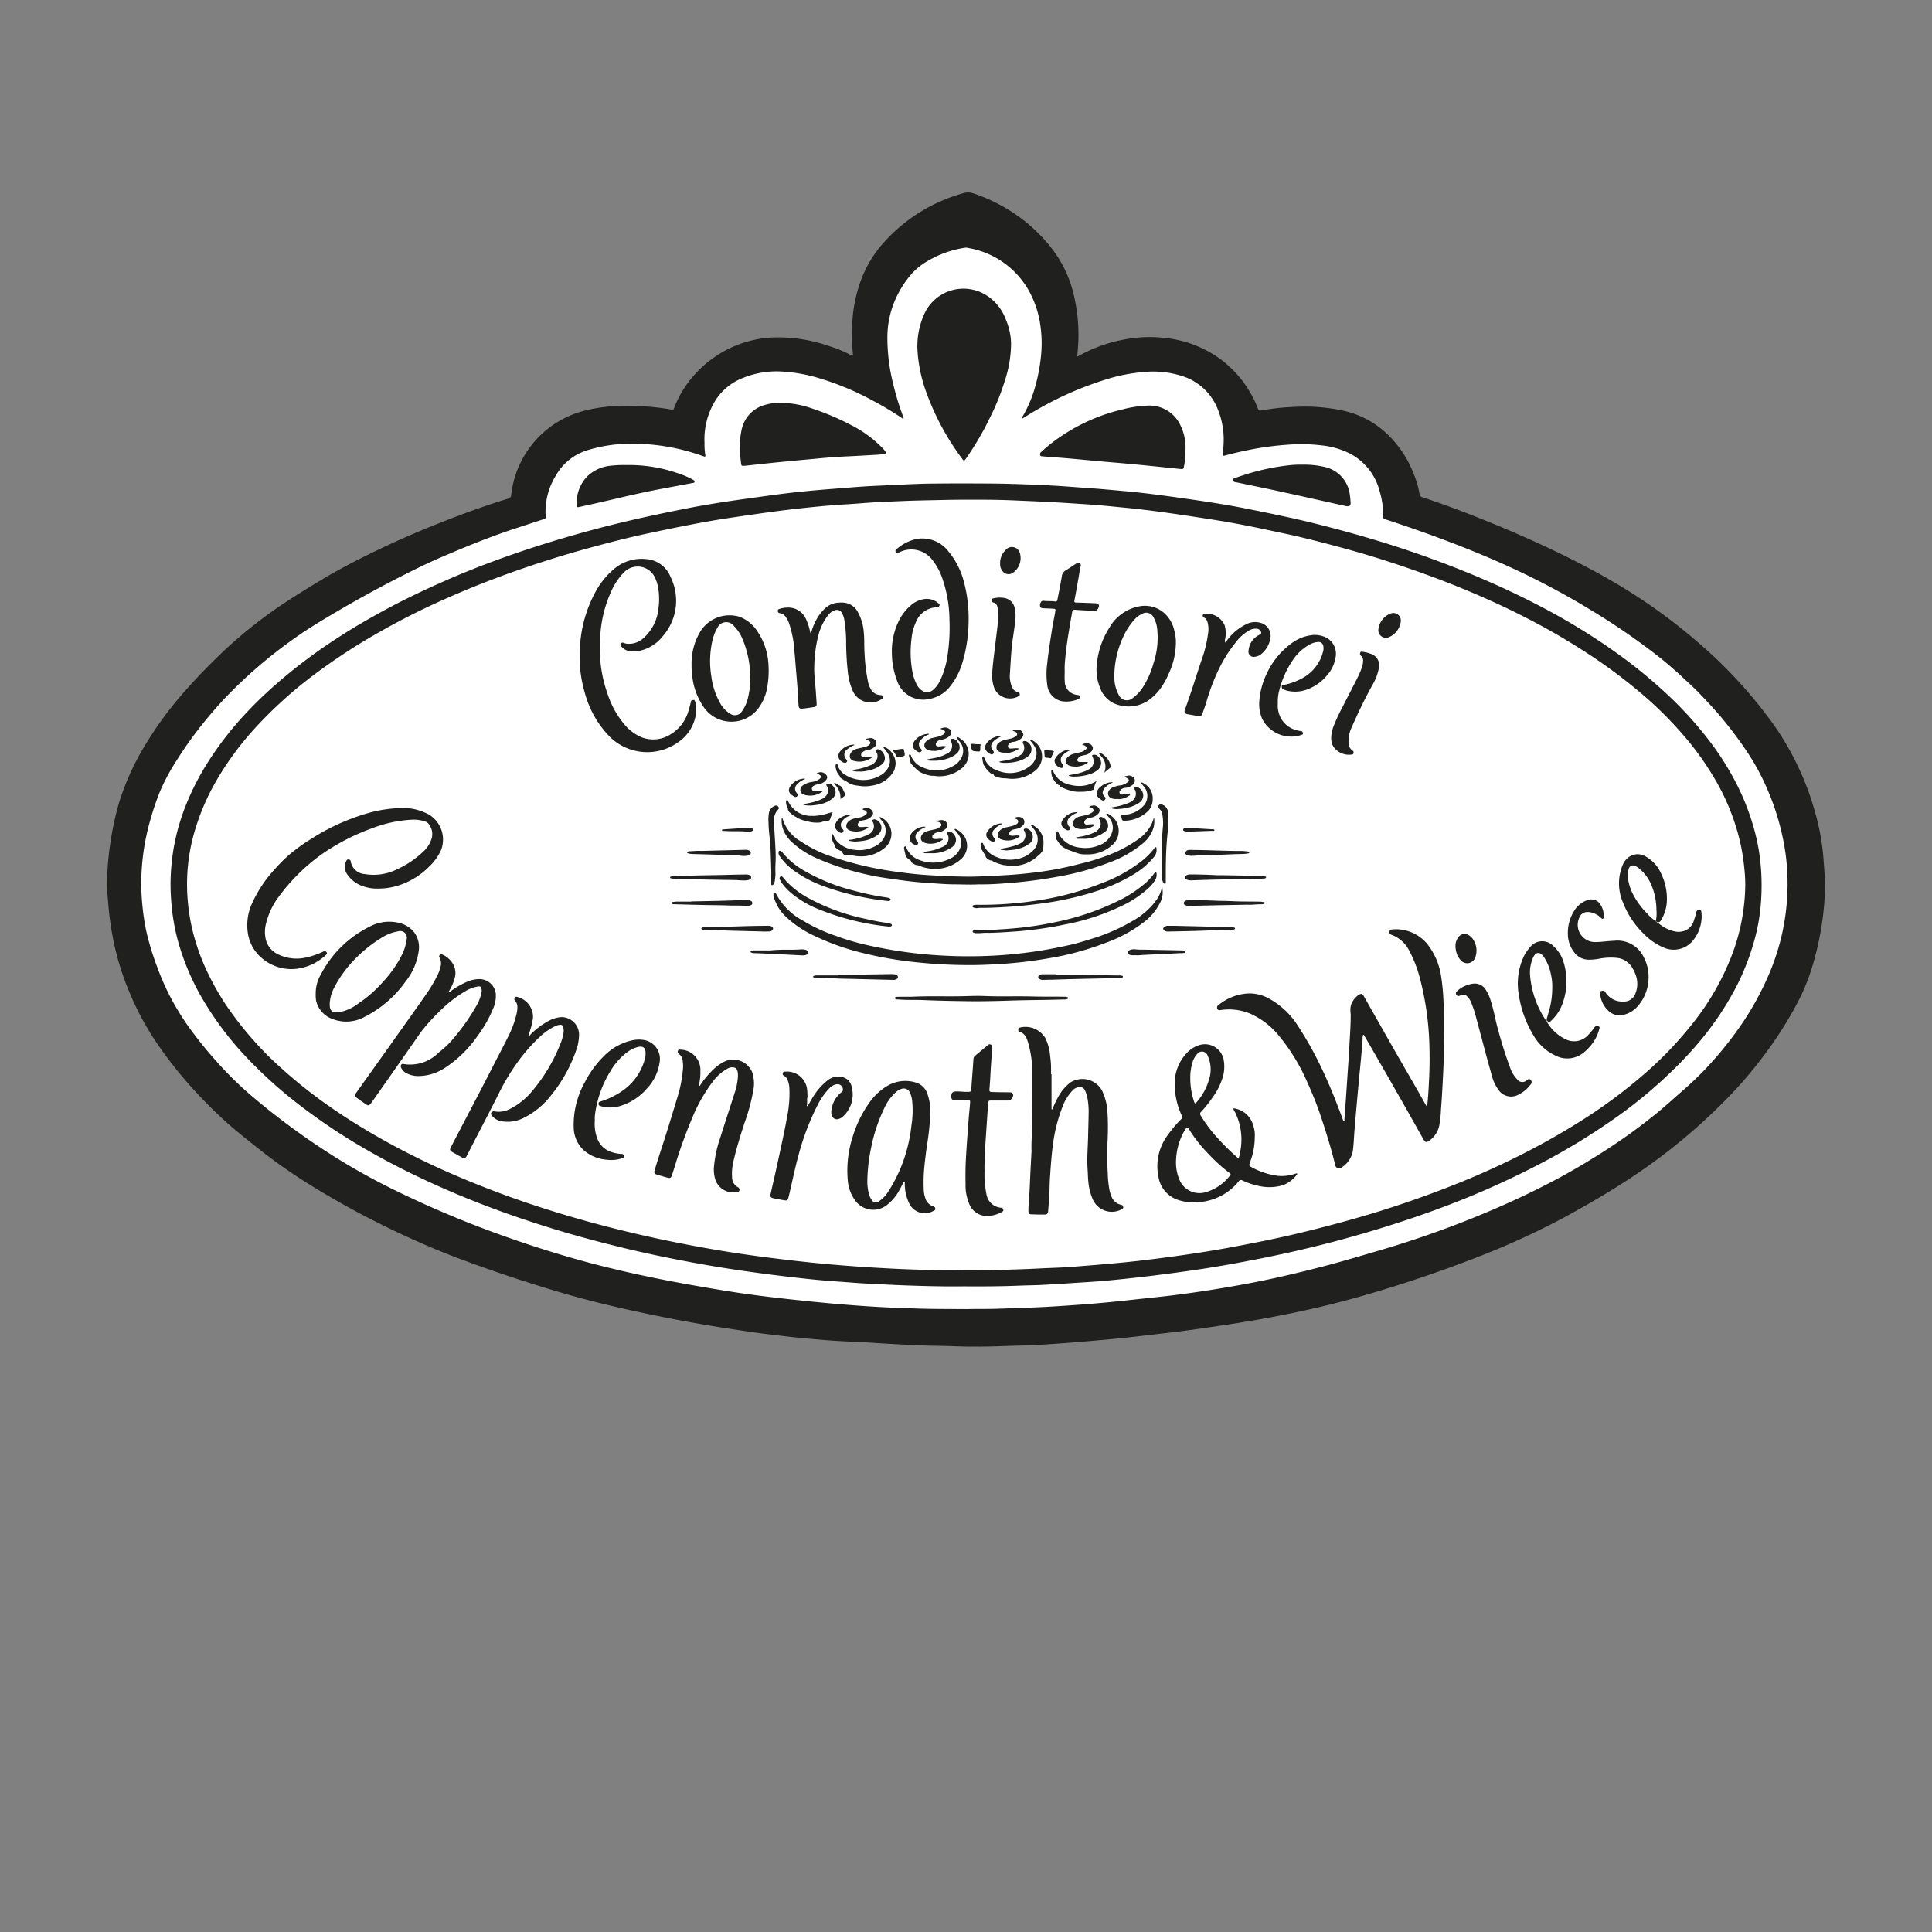
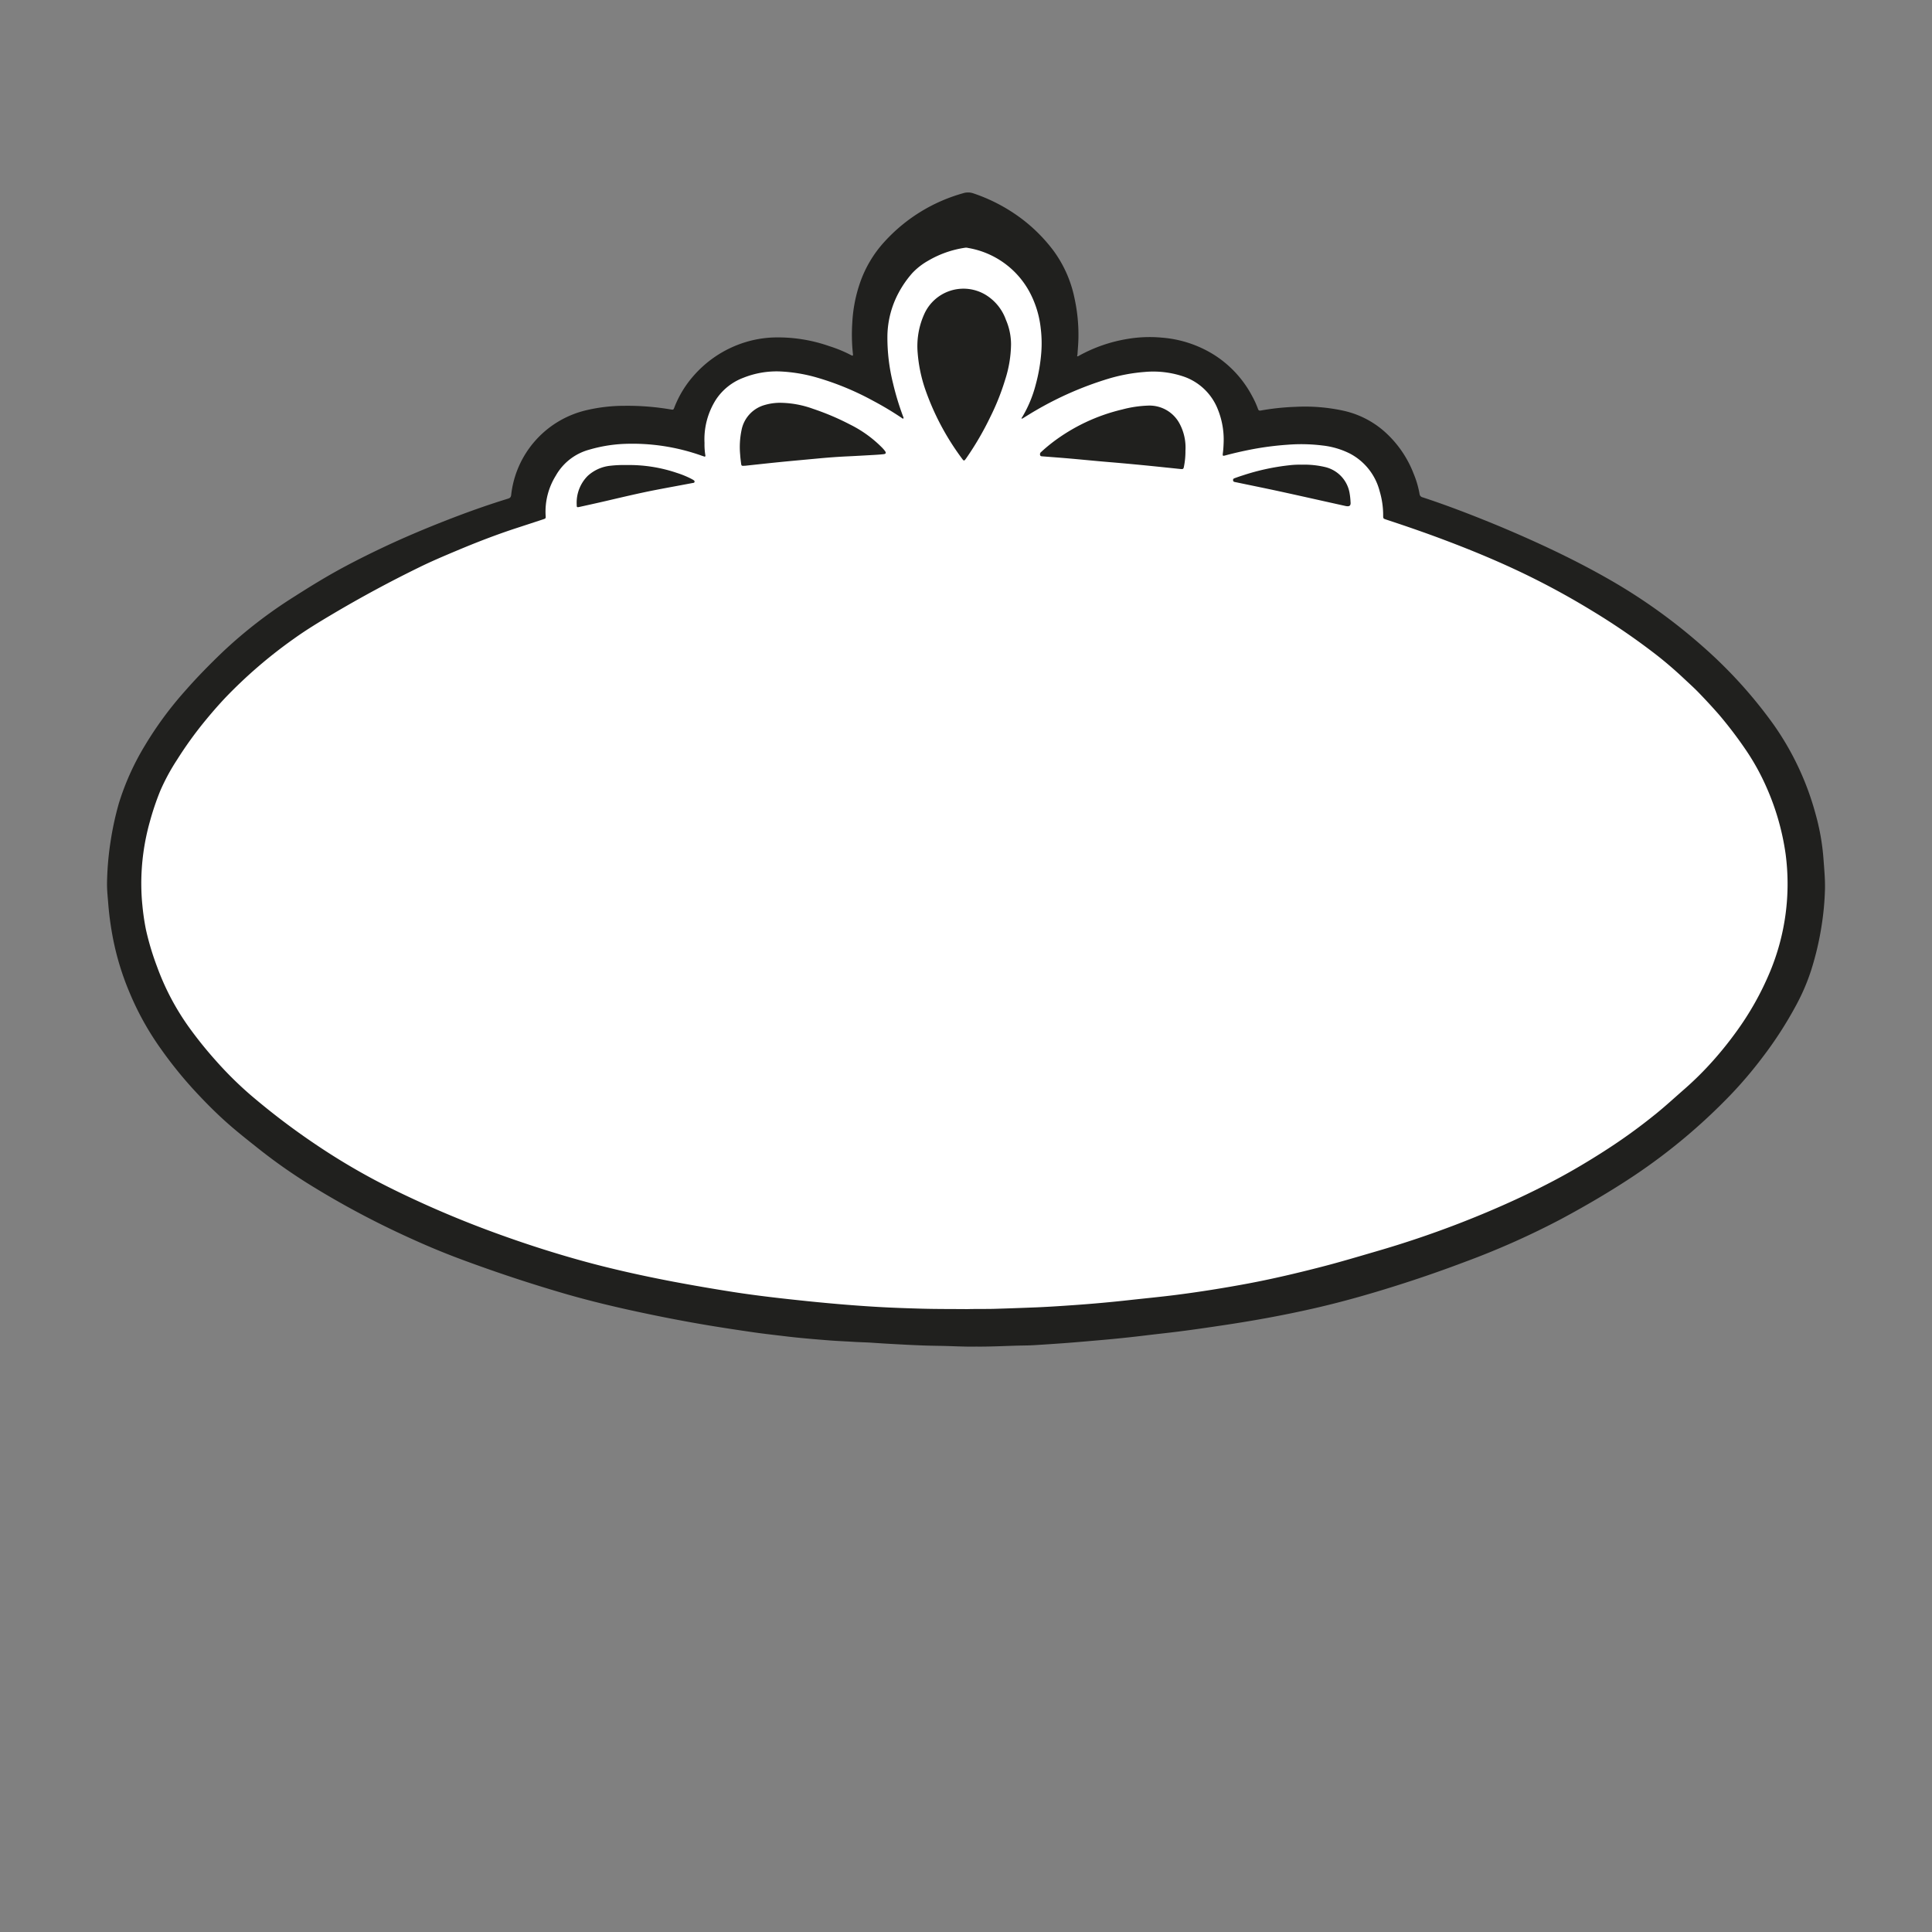
<svg xmlns="http://www.w3.org/2000/svg" id="Ebene_1" data-name="Ebene 1" viewBox="0 0 70.9 70.9">
  <rect x="0" y="0" width="70.9" height="70.9" fill="#808080" stroke="none" />
  <title>Icon-alle-produkte</title>
  <path d="M66.586,31.559a8.332,8.332,0,0,0-.292-1.671,10.311,10.311,0,0,0-1.523-3.245A16.811,16.811,0,0,0,62.2,23.804a20.426,20.426,0,0,0-3.196-2.322c-.799-.469-1.621-.891-2.459-1.285q-1.024-.482-2.073-.907c-.805-.328-1.616-.638-2.442-.91a.141.141,0,0,1-.113-.125,3.447,3.447,0,0,0-.211-.727,3.946,3.946,0,0,0-1.06-1.538,3.332,3.332,0,0,0-1.488-.758,6.558,6.558,0,0,0-1.742-.142,8.84,8.84,0,0,0-1.26.133c-.063.011-.085-.008-.104-.061a3.301,3.301,0,0,0-.212-.465,3.963,3.963,0,0,0-1.356-1.482,4.18,4.18,0,0,0-1.918-.641,4.801,4.801,0,0,0-1.24.045,5.431,5.431,0,0,0-1.783.618c-.014.009-.039.021-.047.015-.023-.015,0-.037.001-.057.013-.209.033-.418.035-.627a6.184,6.184,0,0,0-.137-1.404,4.418,4.418,0,0,0-.774-1.76,5.879,5.879,0,0,0-1.376-1.316,6.186,6.186,0,0,0-1.53-.762.586.586,0,0,0-.369-.004A6.059,6.059,0,0,0,32.517,9.06a4.288,4.288,0,0,0-.928,1.565,5.26,5.26,0,0,0-.266,1.411,6.553,6.553,0,0,0,.02,1.099c.013.11.006.115-.087.065a4.761,4.761,0,0,0-.761-.313,5.629,5.629,0,0,0-2.084-.316,3.989,3.989,0,0,0-1.26.271,4.088,4.088,0,0,0-1.599,1.128,3.804,3.804,0,0,0-.688,1.137c-.036.093-.038.093-.131.078a9.372,9.372,0,0,0-1.668-.132,6.015,6.015,0,0,0-1.389.159,3.569,3.569,0,0,0-2.739,3.083c-.009.092-.053.117-.124.138-.763.235-1.515.505-2.259.796-.723.283-1.438.585-2.142.914-.501.235-.999.481-1.488.742-.632.337-1.243.71-1.846,1.097A16.861,16.861,0,0,0,8.45,24.014c-.469.451-.925.916-1.353,1.406a13.032,13.032,0,0,0-1.464,1.994,9.382,9.382,0,0,0-.942,2.099,11.262,11.262,0,0,0-.3,1.394,11.036,11.036,0,0,0-.127,1.471c-.007.284.028.566.049.848a11.408,11.408,0,0,0,.174,1.23,9.931,9.931,0,0,0,.596,1.935,10.383,10.383,0,0,0,1.143,2.056,15.084,15.084,0,0,0,1.395,1.699c.327.347.665.682,1.021.997.338.299.69.578,1.042.858a19.794,19.794,0,0,0,1.823,1.301,31.962,31.962,0,0,0,3.687,1.983c.631.29,1.27.559,1.921.801q1.871.696,3.787,1.256c.896.26,1.805.477,2.719.672.815.174,1.633.333,2.455.47.551.093,1.103.176,1.655.256.372.053.745.095,1.116.14.546.067,1.093.112,1.641.155.313.024.626.036.94.056.209.012.418.015.627.03.418.03.835.052,1.253.073.379.02.759.034,1.139.039.462.006.925.036,1.363.028.593.006,1.16-.03,1.728-.04.134-.002.27-.005.404-.014q.576-.036,1.149-.077c.403-.031.808-.066,1.212-.102.552-.048,1.103-.104,1.652-.172.411-.051.823-.093,1.234-.146.58-.073,1.158-.16,1.736-.246,1.053-.16,2.1-.352,3.139-.589,1.021-.232,2.028-.518,3.026-.834q1.255-.399,2.484-.863a29.102,29.102,0,0,0,3.512-1.568c.9-.485,1.78-1,2.631-1.568a21.189,21.189,0,0,0,3.486-2.923,15.171,15.171,0,0,0,1.169-1.377,14.069,14.069,0,0,0,1.231-1.915,7.53,7.53,0,0,0,.535-1.252,10.754,10.754,0,0,0,.382-1.643,10.183,10.183,0,0,0,.119-1.329c.006-.35-.026-.697-.052-1.046" transform="translate(0)" fill="#fff" fill-rule="evenodd" />
-   <path d="M50.964,23.385a.278.278,0,0,1-.379-.3.703.703,0,0,1,.449-.571.275.275,0,0,1,.373.28A.718.718,0,0,1,50.964,23.385ZM37.14,21.04a.281.281,0,0,1-.354-.086.4.4,0,0,1-.084-.264.661.661,0,0,1,.201-.506.301.301,0,0,1,.521.104A.652.652,0,0,1,37.14,21.04ZM54.155,35.084a.335.335,0,0,1-.255.261.324.324,0,0,1-.322-.139.666.666,0,0,1-.092-.145.88.88,0,0,1-.073-.335.517.517,0,0,1,.13-.361.275.275,0,0,1,.348-.052.519.519,0,0,1,.197.209A.724.724,0,0,1,54.155,35.084Zm-16.772-9.538a.629.629,0,0,1-.893-.289,1.342,1.342,0,0,1-.075-.584c.011-.252.055-.565.092-.879.033-.275.067-.55.1-.825a4.01,4.01,0,0,0,.028-.475.84.84,0,0,0-.036-.233.189.189,0,0,0-.137-.148.086.086,0,0,1-.071-.096c.002-.057.047-.055.084-.063a.988.988,0,0,1,.394-.007.458.458,0,0,1,.368.371,1.407,1.407,0,0,1,.021.46c-.028.267-.074.531-.109.797-.019.148-.032.297-.043.446-.018.259-.033.518-.049.777a.948.948,0,0,0,.038.286c.039.15.097.286.276.317.037.006.044.037.05.069A.061.061,0,0,1,37.383,25.546Zm13.212-.998a1.894,1.894,0,0,1-.223.578c-.284.508-.534,1.032-.768,1.565a1.167,1.167,0,0,0-.116.538.348.348,0,0,0,.15.318c.04.023.038.056.033.09-.004.038-.034.049-.067.053a.696.696,0,0,1-.677-.298.643.643,0,0,1-.075-.331,1.324,1.324,0,0,1,.102-.448,6.946,6.946,0,0,1,.333-.705c.166-.331.339-.659.506-.99a3.126,3.126,0,0,0,.193-.448.685.685,0,0,0,.035-.208.215.215,0,0,0-.079-.199c-.049-.037-.035-.079-.022-.118.017-.044.061-.031.093-.025a1.396,1.396,0,0,1,.282.07A.449.449,0,0,1,50.596,24.548Zm5.576,15.248a1.241,1.241,0,0,1-.489.395.556.556,0,0,1-.706-.22,1.393,1.393,0,0,1-.229-.501c-.215-.748-.405-1.503-.611-2.255a3.466,3.466,0,0,0-.157-.447.576.576,0,0,0-.124-.185.195.195,0,0,0-.271-.05c-.06.03-.102.025-.135-.026a.094.094,0,0,1,.024-.138,1.064,1.064,0,0,1,.618-.274.468.468,0,0,1,.441.24,1.611,1.611,0,0,1,.188.435c.108.34.162.693.262,1.037a14.908,14.908,0,0,0,.454,1.421,1.105,1.105,0,0,0,.238.378.235.235,0,0,0,.352.04c.047-.031.091-.079.147-.017A.117.117,0,0,1,56.171,39.796Zm-9.552-16.36a.961.961,0,0,1-.316.552.437.437,0,0,1-.249.113.194.194,0,0,1-.233-.24.701.701,0,0,1,.402-.569c.061-.029.075-.064.045-.121a.181.181,0,0,0-.16-.101.505.505,0,0,0-.266.064,1.641,1.641,0,0,0-.491.437,5.157,5.157,0,0,0-.687,1.124,7.644,7.644,0,0,0-.385,1.04c-.044.147-.096.293-.148.437-.034.099-.066.118-.168.103-.13-.02-.261-.043-.39-.068-.095-.019-.123-.072-.089-.165.219-.601.406-1.213.609-1.818a4.56,4.56,0,0,0,.245-1.011.952.952,0,0,0-.015-.342c-.022-.087-.046-.171-.142-.208-.041-.015-.044-.05-.04-.087.004-.041.032-.049.065-.051a.719.719,0,0,1,.732.412,1.008,1.008,0,0,1,.032.456c-.009.064-.037.129.002.192l-.005-.004.003.008.002-.004a1.878,1.878,0,0,1,.805-.697.713.713,0,0,1,.467-.035A.498.498,0,0,1,46.619,23.436Zm-6.298-1.16c-.041.114-.083.146-.205.141q-.317-.015-.633-.037c-.112-.008-.123-.004-.141.101-.097.568-.203,1.134-.252,1.708a2.862,2.862,0,0,0-.018.435c0,.119-.009.24.002.357a.504.504,0,0,0,.466.521c.031.007.062.002.077.039a.078.078,0,0,1-.048.115,1.111,1.111,0,0,1-.582.08.674.674,0,0,1-.556-.61,2.838,2.838,0,0,1-.007-.723c.046-.46.122-.915.193-1.371.031-.195.075-.389.109-.584.018-.096.01-.104-.085-.111-.115-.007-.229-.009-.344-.015-.102-.003-.137-.034-.131-.119.008-.108.061-.168.154-.154.123.019.246.002.369.02.093.013.103.001.122-.093.053-.272.107-.543.154-.816a.302.302,0,0,1,.159-.24c.116-.065.222-.145.335-.215.049-.03.095-.088.165-.039.064.044.03.106.021.158-.069.403-.138.805-.215,1.207-.013.073.008.079.069.082.23.005.458.015.687.025a.262.262,0,0,1,.077.012A.088.088,0,0,1,40.321,22.277ZM60.096,36.931a.991.991,0,0,1-.511.31.584.584,0,0,1-.573-.16.946.946,0,0,1-.289-.607c-.004-.039-.022-.09.045-.106.056-.013.101-.03.143.041a.728.728,0,0,0,.659.345.444.444,0,0,0,.454-.317.946.946,0,0,0,.011-.635,1.418,1.418,0,0,0-.134-.286.738.738,0,0,0-.582-.365,2.273,2.273,0,0,0-.67.039,2.04,2.04,0,0,1-.329.029.668.668,0,0,1-.549-.269,1.092,1.092,0,0,1-.234-.675,1.518,1.518,0,0,1,.213-.819.918.918,0,0,1,.482-.415.396.396,0,0,1,.513.175.745.745,0,0,1,.107.428c-.002.026.002.058-.026.071s-.051-.011-.069-.029a.79.79,0,0,0-.34-.195.511.511,0,0,0-.196-.02.3.3,0,0,0-.248.172.632.632,0,0,0,.551.929c.234.002.465-.039.698-.046a1.067,1.067,0,0,1,1.1.602,1.536,1.536,0,0,1,.176.775A1.594,1.594,0,0,1,60.096,36.931Zm.691-3.548a2.369,2.369,0,0,0-.178-.887,1.554,1.554,0,0,0-.485-.648.398.398,0,0,0-.125-.072.162.162,0,0,0-.229.113.776.776,0,0,0-.031.326,1.887,1.887,0,0,0,.182.59,2.76,2.76,0,0,0,.539.73,1.108,1.108,0,0,0,.304.265l-.001.003.004.001c.002.013.005.024.009.038l-.001.001h.001v-.001c.009-.015.021-.033-.009-.038l-.001-.003-.002-.001A1.345,1.345,0,0,0,60.787,33.383ZM62.116,34.53a.91.91,0,0,1-1.071.241,2.277,2.277,0,0,1-.734-.511,3.27,3.27,0,0,1-.757-1.152,1.765,1.765,0,0,1-.006-1.364.654.654,0,0,1,.182-.256.56.56,0,0,1,.654-.061,1.317,1.317,0,0,1,.566.612,2.112,2.112,0,0,1,.218,1.075,1.459,1.459,0,0,1-.221.67.122.122,0,0,1-.096.062c-.02-.024-.041-.011-.062-.005.018,0,.032.016.05.02a1.373,1.373,0,0,0,.653.327.632.632,0,0,0,.198.002.562.562,0,0,0,.474-.422,2.034,2.034,0,0,0,.086-.292.096.096,0,0,1,.114-.083c.06.002.074.05.077.102A1.407,1.407,0,0,1,62.116,34.53ZM49.003,24.167a1.237,1.237,0,0,1-.282.589,1.715,1.715,0,0,1-.75.545,1.26,1.26,0,0,1-.74.044c-.048-.011-.091-.034-.137-.049-.055-.017-.054-.067-.057-.107-.004-.045.044-.048.077-.054a2.355,2.355,0,0,0,.646-.23,1.529,1.529,0,0,0,.789-.978.446.446,0,0,0,.015-.209.176.176,0,0,0-.206-.158.743.743,0,0,0-.288.088,1.766,1.766,0,0,0-.642.598,3.466,3.466,0,0,0-.48,1.082,1.543,1.543,0,0,0-.055.471,1.025,1.025,0,0,0,.103.538.91.91,0,0,0,.611.466.82.82,0,0,0,.142.027c.059.003.056.049.064.084.009.042-.029.047-.057.057a1.194,1.194,0,0,1-1.435-.588,1.379,1.379,0,0,1-.106-.671,2.771,2.771,0,0,1,.253-.952,2.877,2.877,0,0,1,.905-1.135,1.554,1.554,0,0,1,.709-.309.929.929,0,0,1,.627.104A.676.676,0,0,1,49.003,24.167ZM30.959,40.95a.387.387,0,0,1-.19.115.182.182,0,0,1-.229-.107.364.364,0,0,1-.026-.232.989.989,0,0,1,.381-.657.081.081,0,0,0,.037-.078.195.195,0,0,0-.238-.199.444.444,0,0,0-.241.127,2.538,2.538,0,0,0-.455.646,9.274,9.274,0,0,0-.693,1.824c-.138.5-.237,1.01-.36,1.515-.037.158-.051.164-.209.135q-.163-.028-.325-.06c-.135-.026-.156-.056-.126-.189.08-.356.163-.711.24-1.068.133-.607.267-1.212.377-1.823a4.342,4.342,0,0,0,.068-.934.917.917,0,0,0-.055-.297.31.31,0,0,0-.14-.188.077.077,0,0,1-.044-.107c.014-.054.058-.044.096-.047a.739.739,0,0,1,.796.697c.008.087.009.175.013.264H29.62v.252c0,.018-.03.042,0,.052.021.008.033-.023.044-.042.084-.145.163-.292.26-.43a2.372,2.372,0,0,1,.433-.462.626.626,0,0,1,.559-.13.457.457,0,0,1,.342.368A1.089,1.089,0,0,1,30.959,40.95Zm27.728-3.179a1.527,1.527,0,0,1-.35.643,1.604,1.604,0,0,1-.218.211.948.948,0,0,1-1.058.102,1.812,1.812,0,0,1-.81-.773,3.966,3.966,0,0,1-.514-1.449,2.348,2.348,0,0,1,.194-1.429,1.517,1.517,0,0,1,.217-.315.567.567,0,0,1,.874-.026,1.288,1.288,0,0,1,.373.628,2.362,2.362,0,0,1-.104,1.589,1.582,1.582,0,0,1-.391.527c-.06.059-.091.008-.129-.029l.003-.004-.004.003c-.022-.039-.004-.075.007-.113.027-.092.053-.185.08-.278a3.055,3.055,0,0,0,.107-.807,1.931,1.931,0,0,0-.052-.509,1.704,1.704,0,0,0-.275-.652c-.13-.171-.284-.152-.373.044a1.353,1.353,0,0,0-.114.657,3.478,3.478,0,0,0,.556,1.617c.014.022.024.059.064.041v.001l.001.001a.034.034,0,0,0-.005.043,1.577,1.577,0,0,0,.707.653.695.695,0,0,0,.803-.159,2.396,2.396,0,0,0,.251-.307.124.124,0,0,1,.167.002C58.711,37.711,58.694,37.741,58.687,37.771ZM42.469,23.11a1.065,1.065,0,0,0-.149-.475.291.291,0,0,0-.39-.117.883.883,0,0,0-.314.237,2.329,2.329,0,0,0-.376.573,3.433,3.433,0,0,0-.345,1.398c0,.044-.002.088,0,.132a1.325,1.325,0,0,0,.162.645.324.324,0,0,0,.513.113,1.493,1.493,0,0,0,.416-.471,3.211,3.211,0,0,0,.35-.825A2.954,2.954,0,0,0,42.469,23.11Zm.417,1.619a2.59,2.59,0,0,1-.319.562,1.874,1.874,0,0,1-.471.443,1.308,1.308,0,0,1-1.158.101.97.97,0,0,1-.548-.545,1.772,1.772,0,0,1-.137-.941,3.012,3.012,0,0,1,.464-1.322,1.583,1.583,0,0,1,1.05-.767,1.075,1.075,0,0,1,.923.209,1.204,1.204,0,0,1,.403.667,1.611,1.611,0,0,1,.059.43A2.69,2.69,0,0,1,42.886,24.728ZM37.025,40.385c-.079.004-.159.001-.239.001-.137,0-.274,0-.411.001-.093,0-.099.003-.109.104-.016.167-.027.334-.038.5-.023.351-.048.701-.07,1.052-.004.075,0,.15-.003.226-.01.237-.036.473-.024.696a3.621,3.621,0,0,0,.069.856.588.588,0,0,0,.527.499c.05.008.084.016.092.072.008.05-.023.071-.061.089a1.123,1.123,0,0,1-.611.14.698.698,0,0,1-.584-.456,1.735,1.735,0,0,1-.129-.71c-.005-.286-.006-.573.009-.86.027-.513.067-1.026.105-1.54.015-.192.037-.384.051-.576.008-.101.002-.104-.098-.105-.15-.001-.3,0-.451-.001-.102-.002-.134-.03-.139-.116-.007-.131.036-.193.135-.201.146-.011.291.013.437.013.155-.001.153-.003.164-.151.024-.35.054-.701.076-1.051a.17.17,0,0,1,.072-.133c.151-.128.305-.252.457-.38a.085.085,0,0,1,.105-.022.093.093,0,0,1,.057.105c-.024.338-.052.676-.068,1.014-.009.18-.023.36-.037.539-.004.065.019.079.082.083.212.009.423.011.635.011.101,0,.146.027.154.086A.213.213,0,0,1,37.025,40.385ZM27.512,24.488a3.514,3.514,0,0,0-.263-1.033,1.401,1.401,0,0,0-.307-.473.357.357,0,0,0-.623.074.799.799,0,0,0-.052.093,1.976,1.976,0,0,0-.112.31,3.419,3.419,0,0,0-.049,1.371,2.644,2.644,0,0,0,.303.938,1.04,1.04,0,0,0,.409.438.301.301,0,0,0,.407-.1,1.388,1.388,0,0,0,.203-.414,3.152,3.152,0,0,0,.108-.828C27.526,24.751,27.524,24.62,27.512,24.488Zm.632.793a1.742,1.742,0,0,1-.36.771,1.24,1.24,0,0,1-2.013-.185,2.428,2.428,0,0,1-.363-1.026,2.806,2.806,0,0,1-.029-.422,2.299,2.299,0,0,1,.297-1.203,1.261,1.261,0,0,1,1.482-.575,1.349,1.349,0,0,1,.633.523,2.387,2.387,0,0,1,.411,1.239A3.374,3.374,0,0,1,28.144,25.28Zm-3.943,13.733a1.743,1.743,0,0,1-.462.933,2.098,2.098,0,0,1-1.01.649,1.276,1.276,0,0,1-.616.015c-.025-.006-.051-.015-.076-.021-.053-.01-.072-.042-.071-.095s.033-.06.074-.074a2.936,2.936,0,0,0,.773-.371,2.068,2.068,0,0,0,.861-1.227.727.727,0,0,0,.016-.196c-.002-.17-.088-.242-.256-.21a1.022,1.022,0,0,0-.404.188,2.268,2.268,0,0,0-.616.683,3.991,3.991,0,0,0-.584,1.656,1.269,1.269,0,0,0-.001.169,1.514,1.514,0,0,0,.094.679.815.815,0,0,0,.549.495,1.263,1.263,0,0,0,.339.06.077.077,0,0,1,.086.077c.007.057-.027.066-.067.08a1.193,1.193,0,0,1-.547.056,1.452,1.452,0,0,1-.837-.328,1.156,1.156,0,0,1-.391-.811,3.196,3.196,0,0,1,.409-1.71,3.695,3.695,0,0,1,.7-.957,2.066,2.066,0,0,1,.972-.561,1.151,1.151,0,0,1,.445-.035A.705.705,0,0,1,24.201,39.013Zm-9.579-4.838c-.018.002-.036.007-.052.01a1.558,1.558,0,0,0-.539.212,4.989,4.989,0,0,0-1.075.872,4.269,4.269,0,0,0-.7.99,1.384,1.384,0,0,0-.155.556c-.01.243.055.364.344.329a1.615,1.615,0,0,0,.682-.303,4.793,4.793,0,0,0,.96-.846,4.156,4.156,0,0,0,.661-.953,1.755,1.755,0,0,0,.179-.591A.244.244,0,0,0,14.622,34.175Zm.747.7a2.264,2.264,0,0,1-.477,1.131,4.144,4.144,0,0,1-1.515,1.311,1.383,1.383,0,0,1-1.177.075.927.927,0,0,1-.599-.672,1.324,1.324,0,0,1-.015-.267,1.371,1.371,0,0,1,.194-.704A4.039,4.039,0,0,1,13.556,34.01a1.52,1.52,0,0,1,1.001-.16,1.049,1.049,0,0,1,.573.283A.904.904,0,0,1,15.369,34.875ZM32.35,25.659a.717.717,0,0,1-1.064-.326,2.254,2.254,0,0,1-.17-.649,10.531,10.531,0,0,1-.065-1.08,5.049,5.049,0,0,0-.068-.868A.76.76,0,0,0,30.9,22.502a.202.202,0,0,0-.268-.103.525.525,0,0,0-.266.207,2.095,2.095,0,0,0-.338.727,4.926,4.926,0,0,0-.145,1.071c-.017.359.044.709.062,1.064.006.114.018.228.023.341.005.097-.011.123-.1.138-.148.025-.297.044-.445.06-.07.008-.114-.037-.118-.112-.011-.166-.015-.334-.028-.5-.02-.28-.044-.561-.068-.841-.019-.223-.033-.447-.057-.67a3.827,3.827,0,0,0-.213-1.058.872.872,0,0,0-.096-.172.314.314,0,0,0-.221-.153c-.055-.007-.077-.031-.078-.085s.036-.064.076-.075a.838.838,0,0,1,.263-.043.705.705,0,0,1,.692.413,2.333,2.333,0,0,1,.155.476c.003.012-.006.04.023.033a.04.04,0,0,0,.023-.03,2.106,2.106,0,0,1,.223-.52,1.587,1.587,0,0,1,.302-.366.775.775,0,0,1,.484-.188.898.898,0,0,1,.238.007.65.65,0,0,1,.441.308,1.796,1.796,0,0,1,.236.79c.026.241.009.485.026.726a6.577,6.577,0,0,0,.132,1.085.829.829,0,0,0,.113.28.415.415,0,0,0,.315.194c.013.001.026.001.039.002.053.003.061.048.073.084C32.412,25.629,32.376,25.646,32.35,25.659Zm2.95-1.282a2.562,2.562,0,0,1-.425.803,1.251,1.251,0,0,1-.774.471,1.009,1.009,0,0,1-1.18-.669,2.857,2.857,0,0,1-.19-.979,2.548,2.548,0,0,1,.207-1.119,1.791,1.791,0,0,1,.488-.668.928.928,0,0,1,.536-.237.64.64,0,0,1,.484.168c.02.017.045.034.034.065-.013.034-.029.066-.07.072a.231.231,0,0,1-.04.002.853.853,0,0,0-.76.55,1.856,1.856,0,0,0-.158.597,3.876,3.876,0,0,0,.043,1.274,1.676,1.676,0,0,0,.158.433.565.565,0,0,0,.174.195.321.321,0,0,0,.414-.019,1.001,1.001,0,0,0,.255-.335,3.155,3.155,0,0,0,.275-.921,6.739,6.739,0,0,0,.073-1.291,4.819,4.819,0,0,0-.266-1.554,2.267,2.267,0,0,0-.398-.711.971.971,0,0,0-1.156-.245.363.363,0,0,0-.059.028c-.04.03-.061.008-.085-.024-.025-.034-.03-.065.004-.093a1.634,1.634,0,0,1,.753-.391,1.205,1.205,0,0,1,1.164.451,2.839,2.839,0,0,1,.578,1.147,5.026,5.026,0,0,1,.167,1.366A5.492,5.492,0,0,1,35.3,24.377ZM27.652,39.971a7.135,7.135,0,0,1-.343,1.273c-.149.465-.294.932-.402,1.409a1.935,1.935,0,0,0-.041.553.41.41,0,0,0,.21.36.099.099,0,0,1,.061.104c-.003.06-.05.063-.091.075a.69.69,0,0,1-.795-.458,1.207,1.207,0,0,1-.046-.509,4.322,4.322,0,0,1,.203-.954c.18-.572.368-1.14.549-1.711a2.236,2.236,0,0,0,.123-.608.628.628,0,0,0-.023-.221.157.157,0,0,0-.147-.114.332.332,0,0,0-.204.041,1.723,1.723,0,0,0-.528.454,5.976,5.976,0,0,0-.772,1.351,18.098,18.098,0,0,0-.659,1.838c-.031.097-.061.194-.096.289-.029.084-.061.1-.148.077-.133-.036-.263-.074-.395-.114-.091-.027-.113-.062-.085-.155q.076-.266.162-.529c.228-.686.439-1.377.648-2.068a4.964,4.964,0,0,0,.232-1.149,1.296,1.296,0,0,0-.01-.264.365.365,0,0,0-.138-.262.087.087,0,0,1-.036-.122c.022-.052.064-.041.101-.037a.744.744,0,0,1,.721.776c-.001.025,0,.053,0,.08a2.024,2.024,0,0,1-.046.406c-.004.023-.02.06.002.068.025.009.039-.029.053-.051a3.329,3.329,0,0,1,.449-.536,1.609,1.609,0,0,1,.501-.34.759.759,0,0,1,.94.42A1.296,1.296,0,0,1,27.652,39.971Zm5.821.421a.922.922,0,0,0-.084-.305.245.245,0,0,0-.313-.125.558.558,0,0,0-.182.102,1.79,1.79,0,0,0-.453.627,5.942,5.942,0,0,0-.472,1.426,6.364,6.364,0,0,0-.14,1.231,1.812,1.812,0,0,0,.05.431.642.642,0,0,0,.11.252.177.177,0,0,0,.284.042A1.191,1.191,0,0,0,32.59,43.74a5.523,5.523,0,0,0,.748-1.78,5.847,5.847,0,0,0,.112-.676A3.39,3.39,0,0,0,33.473,40.391Zm.769,4.052a.632.632,0,0,1-.877-.283,1.706,1.706,0,0,1-.162-.676c-.001-.013.001-.026,0-.039-.004-.029.014-.076-.01-.084-.035-.011-.039.038-.053.063-.043.077-.082.157-.125.233a1.743,1.743,0,0,1-.439.541.816.816,0,0,1-1.2-.153,1.451,1.451,0,0,1-.265-.736,4.024,4.024,0,0,1,.18-1.589,4.219,4.219,0,0,1,.59-1.222,2.142,2.142,0,0,1,.695-.658A1.297,1.297,0,0,1,33.588,39.72a.639.639,0,0,1,.431.382,1.878,1.878,0,0,1,.122.711,9.128,9.128,0,0,1-.115,1.168c-.043.29-.079.583-.108.876a5.632,5.632,0,0,0-.016.846.972.972,0,0,0,.053.257.436.436,0,0,0,.285.307c.045.014.077.032.083.087C34.328,44.417,34.279,44.425,34.242,44.444Zm-16.109-7.523a4.572,4.572,0,0,1-.608,1.094,4.322,4.322,0,0,1-1.203,1.176,1.778,1.778,0,0,1-1,.297.906.906,0,0,1-.394-.099.409.409,0,0,1-.214-.223c-.025-.066.022-.14.085-.122a1.463,1.463,0,0,0,1.304-.423,3.424,3.424,0,0,0,.636-.632,7.705,7.705,0,0,0,.75-1.089,1.496,1.496,0,0,0,.185-.505.209.209,0,0,0-.005-.103c-.025-.087-.041-.102-.13-.091a1.348,1.348,0,0,0-.502.198,4.417,4.417,0,0,0-.796.61,7.999,7.999,0,0,0-.682.721c-.086.106-.165.219-.243.331-.351.501-.701,1.005-1.052,1.506q-.308.438-.617.877a.716.716,0,0,1-.048.064c-.054.062-.089.07-.159.023-.118-.078-.233-.159-.347-.244-.083-.061-.087-.09-.027-.175.178-.252.358-.502.537-.753q.645-.906,1.288-1.812c.263-.37.527-.739.785-1.113a5.526,5.526,0,0,0,.369-.626,1.428,1.428,0,0,0,.112-.297.451.451,0,0,0-.028-.37c-.028-.043-.011-.073.017-.106.032-.037.062-.016.094-.002a.825.825,0,0,1,.405.383.653.653,0,0,1,.045.464,1.754,1.754,0,0,1-.201.473c-.01.016-.032.037-.01.057.004.003.03-.012.043-.022a2.917,2.917,0,0,1,.617-.359,1.138,1.138,0,0,1,.489-.098.606.606,0,0,1,.567.545A1.139,1.139,0,0,1,18.133,36.921Zm3.002,1.648a5.427,5.427,0,0,1-.898,1.609,2.918,2.918,0,0,1-1.007.84,1.295,1.295,0,0,1-.849.124.572.572,0,0,1-.331-.203c-.025-.03-.053-.065-.019-.106a.102.102,0,0,1,.111-.048.898.898,0,0,0,.577-.092,2.533,2.533,0,0,0,.8-.641A6.217,6.217,0,0,0,20.567,38.3a1.754,1.754,0,0,0,.11-.38.532.532,0,0,0-.011-.235.1.1,0,0,0-.117-.08.623.623,0,0,0-.212.071,2.245,2.245,0,0,0-.555.4,6.372,6.372,0,0,0-.896,1.057,7.852,7.852,0,0,0-.585,1.004c-.319.634-.649,1.263-.974,1.895-.067.13-.13.259-.2.388-.051.094-.086.102-.18.052-.12-.066-.24-.132-.358-.201-.079-.047-.088-.085-.044-.169q.535-1.027,1.072-2.053c.163-.313.323-.627.484-.941.183-.352.366-.705.544-1.059a3.713,3.713,0,0,0,.308-.828,1.059,1.059,0,0,0,.033-.235.363.363,0,0,0-.088-.268c-.04-.039-.021-.07-.004-.106.021-.043.056-.035.091-.026a.756.756,0,0,1,.574.768,2.526,2.526,0,0,1-.132.537.375.375,0,0,0-.037.123h-.003l.002.003c-.008.004-.022.006-.002.014.004.002.007-.008.002-.014l.001-.001v-.002c.057.003.075-.051.107-.08a2.811,2.811,0,0,1,.719-.512,1.183,1.183,0,0,1,.381-.097.647.647,0,0,1,.653.626A1.731,1.731,0,0,1,21.135,38.568Zm4.396-12.323a1.504,1.504,0,0,1-.602.962,1.956,1.956,0,0,1-2.545-.164,3.659,3.659,0,0,1-.927-1.635,4.634,4.634,0,0,1-.177-1.594,4.75,4.75,0,0,1,.625-2.188,2.909,2.909,0,0,1,.636-.754,1.562,1.562,0,0,1,1.173-.356,1.041,1.041,0,0,1,.894.656,1.972,1.972,0,0,1-.273,2.159,1.503,1.503,0,0,1-.799.536,1.169,1.169,0,0,1-.42.03.491.491,0,0,1-.325-.187c-.022-.024-.045-.047-.013-.079.026-.025.044-.068.097-.045a.488.488,0,0,0,.166.039.786.786,0,0,0,.57-.207,1.663,1.663,0,0,0,.553-1.094,2.422,2.422,0,0,0,.003-.658,1.464,1.464,0,0,0-.141-.492.701.701,0,0,0-1.129-.171,2.427,2.427,0,0,0-.473.711,4.593,4.593,0,0,0-.388,1.502q-.025.263-.025.528a4.959,4.959,0,0,0,.292,1.737,3.324,3.324,0,0,0,.612,1.103,1.651,1.651,0,0,0,.642.476,1.183,1.183,0,0,0,1.076-.128,1.475,1.475,0,0,0,.644-.889c.029-.097.057-.194.077-.294.011-.054.043-.056.084-.062.05-.007.061.025.072.06A.998.998,0,0,1,25.531,26.245ZM45.123,43.048a6.112,6.112,0,0,1-.8-.728,5.165,5.165,0,0,1-.648-.815c-.107-.171-.104-.17-.212-.003a2.358,2.358,0,0,0-.307,1.145,1.605,1.605,0,0,0,.107.595.796.796,0,0,0,.989.507,1.728,1.728,0,0,0,.887-.612C45.177,43.091,45.16,43.074,45.123,43.048Zm-.76-3.417a1.194,1.194,0,0,0-.044-.888.219.219,0,0,0-.392-.055.737.737,0,0,0-.162.287,1.928,1.928,0,0,0-.085.597,2.691,2.691,0,0,0,.141.857c.025.076.042.078.092.019A2.143,2.143,0,0,0,44.363,39.632ZM47.597,43.1a1.148,1.148,0,0,1-.505.39,1.735,1.735,0,0,1-.927.024,2.643,2.643,0,0,1-.573-.195.091.091,0,0,0-.132.032,2.076,2.076,0,0,1-1.315.749,1.902,1.902,0,0,1-.902-.062,1.063,1.063,0,0,1-.725-.822,1.914,1.914,0,0,1,.37-1.606,3.861,3.861,0,0,1,.453-.533.102.102,0,0,0,.027-.137,2.744,2.744,0,0,1-.258-1.084,1.637,1.637,0,0,1,.466-1.239,1.053,1.053,0,0,1,.363-.238.699.699,0,0,1,.967.514,1.383,1.383,0,0,1-.068.74,2.378,2.378,0,0,1-.34.64,4.246,4.246,0,0,1-.418.527.097.097,0,0,0-.016.138,5.092,5.092,0,0,0,.555.756,8.464,8.464,0,0,0,.72.72c.016.014.031.032.048.046.054.043.074.038.091-.026.019-.072.03-.146.044-.22a2.251,2.251,0,0,0-.23-1.459c-.007-.012-.015-.022-.021-.034s-.013-.03-.009-.036c.011-.016.03-.01.048-.007a.86.86,0,0,1,.686.642,1.044,1.044,0,0,1,.051.405,2.554,2.554,0,0,1-.174.926c-.042.128-.043.13.069.188a2.672,2.672,0,0,0,.963.312,1.495,1.495,0,0,0,.537-.05c.043-.011.084-.027.127-.038a.105.105,0,0,1,.036.003C47.604,43.076,47.605,43.091,47.597,43.1Zm-6.446,1.285a.762.762,0,0,1-1.052-.38,2.03,2.03,0,0,1-.155-.597c-.021-.167-.019-.335-.032-.501-.029-.391.009-.781.018-1.172.005-.273.016-.545.019-.818a2.773,2.773,0,0,0-.058-.696,1.086,1.086,0,0,0-.085-.222.177.177,0,0,0-.169-.104.36.36,0,0,0-.262.107,1.717,1.717,0,0,0-.392.637,5.678,5.678,0,0,0-.334,1.301c-.06.414-.086.83-.116,1.247-.015.207-.013.414-.025.621-.011.215-.027.43-.044.645-.005.075-.041.118-.114.118-.171.002-.344-.002-.515-.009-.063-.003-.094-.044-.094-.12,0-.093.001-.186.01-.277.027-.302.038-.607.052-.909.013-.313.032-.624.047-.936.002-.017.005-.035.005-.053-.013-.326.017-.651.019-.977,0-.632.009-1.264.006-1.894A3.763,3.763,0,0,0,37.72,38.236a.901.901,0,0,0-.041-.112.416.416,0,0,0-.261-.263c-.055-.014-.049-.052-.05-.092s.025-.052.057-.06a.853.853,0,0,1,.935.383,1.839,1.839,0,0,1,.175.632c.014.117.028.235.033.354.005.115.001.229.001.344h.019V40.58c0,.035,0,.071.001.106,0,.011-.002.029.017.029.017,0,.019-.017.023-.028a3.694,3.694,0,0,1,.196-.418,1.648,1.648,0,0,1,.453-.543.824.824,0,0,1,1.163.293,2.1,2.1,0,0,1,.197.736A9.376,9.376,0,0,1,40.643,41.9c-.011.374-.017.75.008,1.125a3.993,3.993,0,0,0,.063.643,1.596,1.596,0,0,0,.065.215.481.481,0,0,0,.351.328c.047.011.081.023.089.079C41.228,44.347,41.19,44.364,41.151,44.385ZM16.189,31.188a1.926,1.926,0,0,1-.444.619,2.774,2.774,0,0,1-1.104.682,2.391,2.391,0,0,1-.766.119,1.482,1.482,0,0,1-.549-.084,1.116,1.116,0,0,1-.604-.47.457.457,0,0,1-.021-.443c.017-.042.036-.079.095-.071.055.008.069.038.077.086a.557.557,0,0,0,.52.451,1.92,1.92,0,0,0,1.184-.179,3.482,3.482,0,0,0,.95-.64,1.083,1.083,0,0,0,.316-.495.596.596,0,0,0-.125-.543.265.265,0,0,0-.136-.079,1.304,1.304,0,0,0-.47-.06,4.756,4.756,0,0,0-1.469.319,7.977,7.977,0,0,0-1.872.974,7.092,7.092,0,0,0-1.54,1.532,2.729,2.729,0,0,0-.483,1.048,1.186,1.186,0,0,0-.01.435.81.81,0,0,0,.442.621,1.546,1.546,0,0,0,1.055.128,2.889,2.889,0,0,0,.636-.22c.046-.021.073-.023.108.021.041.053.011.079-.022.109a1.902,1.902,0,0,1-.877.47,1.665,1.665,0,0,1-1.476-.361,1.483,1.483,0,0,1-.507-.907,1.927,1.927,0,0,1,.174-1.144,4.673,4.673,0,0,1,.826-1.223,5.442,5.442,0,0,1,.595-.582,6.965,6.965,0,0,1,.746-.527,7.837,7.837,0,0,1,1.963-.903,4.817,4.817,0,0,1,1.274-.215,1.956,1.956,0,0,1,1.083.247A1.072,1.072,0,0,1,16.189,31.188Zm36.8,7.45q-.018.621-.054,1.24c-.015.277-.031.555-.054.83a4.095,4.095,0,0,1-.064.602.9.9,0,0,1-.374.556c-.096.065-.143.058-.2-.045-.239-.422-.475-.846-.714-1.267q-.507-.891-1.019-1.78-.216-.378-.436-.755c-.01-.019-.02-.049-.042-.043-.013.004-.026.037-.026.056a5.279,5.279,0,0,1-.039.58c-.028.325-.062.648-.092.972-.02.206-.038.412-.057.617-.037.412-.074.823-.108,1.237-.02.236-.027.474-.053.71a.908.908,0,0,1-.404.683.151.151,0,0,1-.259-.098c-.147-.604-.333-1.197-.529-1.785a13.022,13.022,0,0,0-.483-1.216,7.116,7.116,0,0,0-1.058-1.734A2.856,2.856,0,0,0,45.885,37.2a2.023,2.023,0,0,0-.972-.148c-.048.003-.096.011-.143.018a.086.086,0,0,1-.097-.053.094.094,0,0,1,.017-.111.466.466,0,0,1,.071-.06,1.875,1.875,0,0,1,1.063-.39,1.479,1.479,0,0,1,.76.196,2.913,2.913,0,0,1,1.001.925,13.143,13.143,0,0,1,1.053,1.923c.236.512.438,1.039.636,1.567.012.032.023.09.048.084.033-.007.013-.058.016-.091.026-.343.05-.683.074-1.026.02-.293.038-.588.059-.882.022-.299.038-.597.055-.897.02-.347.044-.694.042-1.042a.88.88,0,0,1,.005-.314.738.738,0,0,1,.285-.387c.092-.061.138-.049.192.047.361.636.72,1.273,1.083,1.909.278.487.559.971.838,1.456.108.188.212.376.318.565.013.023.026.046.039.068.009.015.019.036.04.025.008-.003.01-.021.011-.033.012-.136.027-.272.035-.407.038-.559.06-1.119.044-1.679a10.861,10.861,0,0,0-.366-2.622,4.556,4.556,0,0,0-.366-.932,1.186,1.186,0,0,0-.645-.597c-.065-.022-.104-.06-.093-.122.01-.058.061-.082.12-.083a1.492,1.492,0,0,1,1.26.524,2.489,2.489,0,0,1,.516,1.185,7.8,7.8,0,0,1,.09.972c.018.339.017.678.015,1.018C52.99,38.081,52.997,38.361,52.989,38.638ZM64.01,31.839a7.44,7.44,0,0,0-.319-1.549,8.281,8.281,0,0,0-.786-1.746A10.71,10.71,0,0,0,61.804,27.01a13.994,13.994,0,0,0-1.575-1.565,19.544,19.544,0,0,0-1.664-1.263,24.299,24.299,0,0,0-2.351-1.402c-.781-.411-1.581-.78-2.396-1.12-.725-.301-1.46-.577-2.203-.831-.783-.268-1.575-.514-2.376-.73-.719-.194-1.441-.382-2.171-.535-.763-.162-1.527-.328-2.299-.453q-.75-.12-1.503-.231c-.654-.095-1.31-.184-1.968-.247-.448-.043-.894-.092-1.343-.121-.462-.03-.924-.062-1.385-.086-.44-.025-.881-.041-1.321-.061q-.595-.026-1.191-.027c-.455,0-.91-.003-1.365.008-.538.012-1.077.02-1.615.043-.317.015-.635.024-.952.043-.357.021-.713.055-1.069.075-.537.031-1.072.083-1.607.14-.867.092-1.731.22-2.595.347-1.026.15-2.04.361-3.054.575-.734.156-1.46.343-2.183.541q-1.677.459-3.31,1.065-1.244.463-2.452,1.023-1.008.469-1.973,1.02a22.06,22.06,0,0,0-2.294,1.495A15.632,15.632,0,0,0,9.3,26.785a11.193,11.193,0,0,0-1.368,1.877,8.409,8.409,0,0,0-.785,1.832,6.831,6.831,0,0,0-.271,1.544,6.938,6.938,0,0,0,.012.99,7.517,7.517,0,0,0,.16,1.042,7.837,7.837,0,0,0,.587,1.654,9.612,9.612,0,0,0,.766,1.312,12.724,12.724,0,0,0,1.252,1.518c.253.267.523.514.796.758a17.894,17.894,0,0,0,1.861,1.442c.642.437,1.308.837,1.989,1.209q.825.45,1.679.844c.6.279,1.21.532,1.825.774,1.056.414,2.13.772,3.218,1.089.855.25,1.719.47,2.587.668q1.09.247,2.192.445,1.121.203,2.248.348c.778.101,1.557.192,2.34.262q.973.087,1.951.141c.528.03,1.058.055,1.587.065.414.008.829.028,1.244.017.463-.009.926.001,1.39-.01.529-.014,1.058-.029,1.587-.056.375-.02.749-.027,1.123-.055.638-.048,1.274-.1,1.91-.161.728-.071,1.454-.165,2.178-.267.642-.091,1.282-.193,1.92-.314.793-.148,1.585-.307,2.369-.494.951-.228,1.896-.48,2.834-.766q1.557-.478,3.066-1.086,1.258-.507,2.463-1.127c.644-.332,1.274-.686,1.887-1.07a18.944,18.944,0,0,0,2.549-1.889A13.437,13.437,0,0,0,62.11,37.565a9.416,9.416,0,0,0,1.532-2.748,7.519,7.519,0,0,0,.406-2.345A6.19,6.19,0,0,0,64.01,31.839Zm.621,1.157a7.063,7.063,0,0,1-.292,1.659,9.001,9.001,0,0,1-.568,1.451,11.103,11.103,0,0,1-1.493,2.224c-.208.245-.429.48-.654.711a17.316,17.316,0,0,1-2.632,2.184,23.963,23.963,0,0,1-2.356,1.421,31.539,31.539,0,0,1-3.716,1.664c-.713.268-1.436.511-2.164.737q-1.075.333-2.164.611-1.084.275-2.181.496c-.8.161-1.603.309-2.409.43-.567.085-1.135.16-1.704.231q-.815.099-1.629.177c-.383.037-.765.058-1.148.083-.425.028-.852.056-1.28.078-.282.015-.564.016-.846.028-.649.026-1.298.03-1.947.026-.279,0-.557.003-.836,0q-.867-.012-1.733-.05c-.383-.017-.767-.036-1.149-.057-.348-.019-.694-.051-1.042-.074-.571-.038-1.142-.1-1.711-.166q-.847-.099-1.691-.221c-.861-.123-1.717-.272-2.569-.441q-.908-.179-1.809-.395c-.823-.2-1.641-.416-2.451-.661-1.135-.344-2.256-.732-3.354-1.18q-1.054-.429-2.075-.93-.982-.482-1.919-1.041a21.744,21.744,0,0,1-2.28-1.564,16.534,16.534,0,0,1-1.76-1.601,11.762,11.762,0,0,1-1.592-2.092,8.901,8.901,0,0,1-.957-2.241,7.693,7.693,0,0,1-.239-1.469,7.395,7.395,0,0,1-.014-.924,8.509,8.509,0,0,1,.105-.971,8.035,8.035,0,0,1,.471-1.634,9.537,9.537,0,0,1,.852-1.626A12.066,12.066,0,0,1,8.86,26.354a15.135,15.135,0,0,1,1.236-1.216A19.343,19.343,0,0,1,12.341,23.44c.594-.39,1.209-.745,1.834-1.083.616-.334,1.249-.636,1.887-.924q1.02-.459,2.069-.845c1.237-.457,2.496-.847,3.771-1.185,1.101-.292,2.213-.531,3.33-.751.726-.142,1.459-.254,2.192-.355.425-.059.848-.119,1.272-.173.62-.079,1.243-.135,1.868-.184.387-.03.772-.063,1.159-.089.282-.019.564-.028.846-.042.387-.019.775-.038,1.163-.052.207-.008.414-.01.623-.012.641-.007,1.282-.005,1.923-.001.41.002.821.012,1.231.027q.595.018,1.189.053c.369.021.739.053,1.107.077.515.034,1.028.083,1.542.129.641.06,1.279.145,1.917.234.842.119,1.685.243,2.52.41.89.179,1.782.361,2.662.585,1.121.285,2.23.603,3.325.975q1.05.358,2.08.778c.907.37,1.797.778,2.665,1.232a23.441,23.441,0,0,1,2.798,1.71,18.378,18.378,0,0,1,1.658,1.334,13.722,13.722,0,0,1,1.94,2.144,10.327,10.327,0,0,1,.837,1.377,8.885,8.885,0,0,1,.689,1.868,7.236,7.236,0,0,1,.181,1.145A8.211,8.211,0,0,1,64.631,32.997Z" transform="translate(0)" fill="#20201e" />
-   <path d="M38.643,27.652a1.159,1.159,0,0,0-.058.14c-.014.046-.05.033-.087.025l-.018-.004a.309.309,0,0,0-.049-.004c-.049-.001-.08-.004-.095-.05a.054.054,0,0,1-.001-.019.146.146,0,0,0,0-.017l-.003-.03c-.002-.02-.004-.037-.005-.044-.004-.068-.007-.112.005-.124.003-.003.008-.007.027-.007a.732.732,0,0,1,.081.008l.013.003a.52.52,0,0,0,.092.013.301.301,0,0,1,.134.032C38.667,27.601,38.655,27.627,38.643,27.652Zm-2.664-.286a.107.107,0,0,0-.004.052l.001.019c-.005.135-.008.142-.066.142-.023,0-.055-.003-.095-.007-.136-.012-.136-.012-.174-.137-.017-.054-.031-.108-.018-.126.006-.008.023-.012.051-.012a.747.747,0,0,1,.075.005l.026.002a1.286,1.286,0,0,0,.16.007h.005c.031,0,.042.006.045.011S35.991,27.337,35.979,27.365Zm-2.785.359c-.018.027-.071.037-.178.052a.596.596,0,0,1-.07.007c-.032,0-.038-.009-.073-.077l-.011-.022-.007-.013a.276.276,0,0,0-.04-.062c-.021-.027-.041-.052-.033-.069.012-.025.046-.028.096-.03a.385.385,0,0,0,.059-.005,1.063,1.063,0,0,1,.125-.018l.056-.006a.06.06,0,0,1,.019-.004c.014,0,.025.009.036.058C33.198,27.634,33.213,27.696,33.194,27.725Zm7.564.417-.006.022c-.08.07-.153.13-.222.184l-.003.001-.001,0a.01.01,0,0,1-.001-.007l.005-.013.004-.008a.54.54,0,0,0-.122-.567c-.023-.028-.045-.055-.068-.081-.02-.024-.011-.034-.008-.038a.032.032,0,0,1,.024-.011.04.04,0,0,1,.017.004.717.717,0,0,1,.2.142.606.606,0,0,1,.182.361Zm3.767,2.35L44.502,30.49,44.48,30.49h-.004c-.21.008-.42.015-.633.022l-.18.006a.407.407,0,0,0-.074-.001l-.038.001a.193.193,0,0,1-.079-.014c-.034-.015-.055-.026-.055-.055s.022-.043.056-.054a.386.386,0,0,1,.126-.018c.026,0,.053.001.079.003.053.003.106.008.158.012s.106.009.159.012c.078.005.157.01.235.014.081.005.162.009.243.015l.019,0c.051.001.074.006.074.031C44.566,30.48,44.563,30.491,44.525,30.491Zm-16.946.016a.217.217,0,0,1-.09.009l-.027,0-.01,0-.026,0-.051,0c-.138-.012-.279-.013-.415-.013-.134,0-.273-.001-.409-.013l-.007,0a.118.118,0,0,1-.039-.006.028.028,0,0,1-.014-.016.016.016,0,0,1,.011-.02.469.469,0,0,1,.075-.015l.822-.054c.017-.001.033-.001.049-.001a.496.496,0,0,1,.13.015c.019.005.062.021.064.049C27.644,30.475,27.609,30.496,27.579,30.508ZM31.33,27.354a.68.68,0,0,0-.232.14.237.237,0,0,0-.036.376c.025.035.037.053.016.086a.078.078,0,0,1-.085.038.302.302,0,0,1-.232-.244.325.325,0,0,1,.084-.193.66.66,0,0,1,.476-.23l.007,0a.03.03,0,0,1,.026.01A.083.083,0,0,1,31.33,27.354Zm2.607,3.011-.018.007a.79.79,0,0,0-.226.147.235.235,0,0,0-.027.358c.031.041.041.061.016.098s-.053.043-.111.024a.262.262,0,0,1-.169-.15.248.248,0,0,1,.015-.217.609.609,0,0,1,.495-.295l.021.002.014,0c.012,0,.012.001.013.005C33.962,30.355,33.962,30.357,33.937,30.365Zm-2.733-.44c-.016.008-.033.015-.05.022s-.032.013-.047.021a.5.5,0,0,0-.181.142.221.221,0,0,0-.003.317.111.111,0,0,1,.032.087.077.077,0,0,1-.048.046.071.071,0,0,1-.031.008h-.001a.239.239,0,0,1-.147-.082.282.282,0,0,1-.092-.178.454.454,0,0,1,.164-.265.786.786,0,0,1,.395-.152l.01-.001c.013,0,.016.006.017.007C31.228,29.907,31.227,29.913,31.204,29.925ZM39.262,27.54l-.016.006a.735.735,0,0,0-.215.139.238.238,0,0,0-.035.364c.032.048.034.081.006.112a.06.06,0,0,1-.048.022.172.172,0,0,1-.056-.013.301.301,0,0,1-.197-.233.184.184,0,0,1,.026-.106.641.641,0,0,1,.518-.32l.019-.001c.018,0,.02.005.021.008C39.286,27.528,39.287,27.53,39.262,27.54Zm.271,2.28a.314.314,0,0,1-.048.024l-.034.016a.716.716,0,0,0-.208.15.225.225,0,0,0-.011.318l.004.005c.036.045.053.071.019.11-.038.043-.077.035-.135.004a.325.325,0,0,1-.147-.134.175.175,0,0,1-.008-.162.6.6,0,0,1,.532-.344h.006a.087.087,0,0,1,.029.004l.006.002Zm-2.81-2.787-.011.005c-.018.01-.037.02-.056.03-.032.016-.064.033-.095.053a.528.528,0,0,0-.103.088.222.222,0,0,0-.016.335c.033.045.044.075.013.11a.079.079,0,0,1-.11.015.328.328,0,0,1-.202-.229.39.39,0,0,1,.116-.227.658.658,0,0,1,.45-.204l.012-.001c.014,0,.016.005.017.007.002.004.002.007.002.007Zm4.088,1.696-.011.004a.764.764,0,0,0-.235.158.285.285,0,0,0-.1.2.204.204,0,0,0,.074.146c.038.037.042.071.014.107a.084.084,0,0,1-.12.018c-.092-.058-.188-.117-.186-.246a.33.33,0,0,1,.133-.235.655.655,0,0,1,.409-.174l.006,0,.017-.001c.014,0,.016.004.017.008C40.83,28.72,40.831,28.722,40.81,28.729Zm-6.735-1.772a.669.669,0,0,0-.276.189.217.217,0,0,0-.008.326l.006.008c.032.041.044.06.012.094a.092.092,0,0,1-.124.015c-.09-.054-.182-.111-.19-.226a.378.378,0,0,1,.12-.235.671.671,0,0,1,.451-.199l.006,0c.017,0,.019.006.02.009S34.096,26.948,34.076,26.957Zm-4.563,1.646-.019.007a.658.658,0,0,0-.241.173.219.219,0,0,0-.015.316l.013.018c.03.04.044.062.008.099-.04.042-.079.043-.133.007-.093-.061-.17-.12-.175-.217a.26.26,0,0,1,.044-.139.644.644,0,0,1,.494-.293l.005,0,.02-.001c.023,0,.024.006.025.011C29.541,28.591,29.537,28.594,29.512,28.603Zm7.246,1.643a.65.65,0,0,0-.255.176.218.218,0,0,0-.02.327l.012.015c.029.037.041.056.012.09-.038.048-.066.05-.131.018a.416.416,0,0,1-.152-.134.169.169,0,0,1-.004-.194.627.627,0,0,1,.521-.325c.027,0,.037.002.042.009A.079.079,0,0,1,36.759,30.246Zm.999-2.518a.792.792,0,0,1-.265.16,1.237,1.237,0,0,1-.279.08,1.749,1.749,0,0,1-.269.027l-.039-.001a.648.648,0,0,1-.198-.017l-.01-.003c-.021-.005-.024-.007-.023-.018,0-.005.002-.009.025-.013a.908.908,0,0,1,.102-.02,1.703,1.703,0,0,0,.587-.181.322.322,0,0,0,.157-.455.079.079,0,0,1-.006-.072.07.07,0,0,1,.058-.02l.008,0a.186.186,0,0,1,.08.021.317.317,0,0,1,.164.234A.323.323,0,0,1,37.758,27.728Zm-2.813,3.354a1.217,1.217,0,0,1-.75.23l-.041,0-.111,0c-.03,0-.059,0-.089-.001-.039-.001-.053-.008-.055-.026-.001-.011.004-.015.034-.021l.013-.003a.788.788,0,0,1,.103-.02,1.871,1.871,0,0,0,.537-.162.331.331,0,0,0,.175-.486.061.061,0,0,1-.007-.048.062.062,0,0,1,.041-.026.16.16,0,0,1,.136.031.332.332,0,0,1,.152.266A.325.325,0,0,1,34.944,31.083Zm.179-3.446a.656.656,0,0,1-.201.141,1.487,1.487,0,0,1-.679.139c-.045,0-.092-.001-.142-.004a.063.063,0,0,1-.02-.002.139.139,0,0,0-.022-.007c-.021-.006-.027-.009-.028-.02-.001-.013.003-.017.033-.021l.011-.002c.049-.011.098-.02.147-.029.046-.009.093-.017.139-.027a1.372,1.372,0,0,0,.366-.135.322.322,0,0,0,.165-.471.069.069,0,0,1-.005-.057.063.063,0,0,1,.046-.026.15.15,0,0,1,.03-.003.161.161,0,0,1,.085.025l.016.013a.099.099,0,0,0,.05.028.105.105,0,0,0,.034.062.138.138,0,0,1,.02.025A.288.288,0,0,1,35.123,27.637Zm5.145.63a.888.888,0,0,1-.3.152,1.977,1.977,0,0,1-.521.081.603.603,0,0,1-.204-.023l-.011-.003c-.014-.004-.014-.004-.013-.011s.003-.012.023-.017l.021-.004c.07-.014.143-.028.214-.04a1.881,1.881,0,0,0,.398-.124.618.618,0,0,0,.084-.045.329.329,0,0,0,.134-.452c-.014-.029-.018-.05-.012-.061s.024-.018.053-.021l.024-.002a.183.183,0,0,1,.122.049.339.339,0,0,1,.129.261A.345.345,0,0,1,40.269,28.267Zm-9.738,1.052a1.024,1.024,0,0,1-.387.184,1.315,1.315,0,0,1-.209.04l-.01.001-.048.006a.957.957,0,0,1-.132.012.431.431,0,0,1-.044-.002.586.586,0,0,1-.206-.024c-.015-.004-.018-.006-.019-.008l0-.005a.024.024,0,0,1,.014-.011c.057-.012.114-.023.17-.035l.077-.015a2.033,2.033,0,0,0,.431-.142.345.345,0,0,0,.143-.111.303.303,0,0,0,.033-.362c-.012-.018-.024-.042-.017-.058.006-.014.028-.024.062-.029a.186.186,0,0,1,.172.077.354.354,0,0,1,.103.255A.337.337,0,0,1,30.531,29.319Zm7.28,1.611a1.004,1.004,0,0,1-.377.201,1.174,1.174,0,0,1-.191.048c-.062.009-.124.014-.189.02-.038.003-.077.007-.116.011l-.049-.005c-.03-.003-.061-.007-.091-.011l-.026-.003c-.045-.003-.056-.008-.055-.027,0-.016.04-.022.067-.026l.019-.003a3.142,3.142,0,0,0,.366-.08A1.317,1.317,0,0,0,37.42,30.96a.327.327,0,0,0,.158-.484.054.054,0,0,1-.007-.043.05.05,0,0,1,.035-.022.197.197,0,0,1,.045-.006.189.189,0,0,1,.105.034.326.326,0,0,1,.143.248A.289.289,0,0,1,37.811,30.93Zm3.991-1.467a1.216,1.216,0,0,1-.356.163,1.997,1.997,0,0,1-.373.061c-.025.003-.05.005-.075.008a.946.946,0,0,1-.21-.03l-.004-.001c-.007-.002-.019-.006-.018-.018a.03.03,0,0,1,.014-.011c.02-.005.04-.009.06-.012l.03-.005a2.432,2.432,0,0,0,.554-.156.4.4,0,0,0,.19-.134.312.312,0,0,0,.03-.352.069.069,0,0,1-.008-.069.072.072,0,0,1,.065-.028h.006a.162.162,0,0,1,.079.03.32.32,0,0,1,.016.554Zm-9.447-1.405a1.158,1.158,0,0,1-.512.225,1.325,1.325,0,0,1-.261.032c-.02,0-.041-.001-.063-.003l-.044.001a.541.541,0,0,1-.179-.026c-.012-.005-.012-.006-.012-.01s-.001-.005.011-.01a.431.431,0,0,1,.111-.029,2.106,2.106,0,0,0,.503-.141.425.425,0,0,0,.272-.238.275.275,0,0,0-.019-.256l-.009-.013c-.019-.029-.025-.041-.009-.06a.099.099,0,0,1,.093-.032.12.12,0,0,1,.027.008l.005.002a.374.374,0,0,1,.202.278A.287.287,0,0,1,32.355,28.058Zm8.19,2.472a1.269,1.269,0,0,1-.72.252.692.692,0,0,1-.079.001.426.426,0,0,0-.048-.001.462.462,0,0,0-.071,0c-.014.001-.029.002-.044.002a.208.208,0,0,1-.093-.018l-.012-.004-.011-.003.001-.004a.032.032,0,0,1,.015-.015.609.609,0,0,1,.113-.028,2.094,2.094,0,0,0,.517-.141.444.444,0,0,0,.201-.141.286.286,0,0,0,.041-.339l-.007-.011c-.023-.036-.032-.054-.012-.073a.096.096,0,0,1,.067-.025.121.121,0,0,1,.041.007.325.325,0,0,1,.202.211A.275.275,0,0,1,40.545,30.53Zm-8.332.11a1.199,1.199,0,0,1-.557.22c-.062.01-.126.015-.193.02-.029.002-.059.005-.09.008-.053-.008-.113-.016-.178-.025-.027-.004-.031-.007-.032-.017,0-.007-.001-.025.038-.028a2.32,2.32,0,0,0,.29-.055,1.634,1.634,0,0,0,.389-.147.32.32,0,0,0,.146-.457.073.073,0,0,1-.008-.06.064.064,0,0,1,.049-.027l.021-.002a.161.161,0,0,1,.071.018.318.318,0,0,1,.052.55Zm-.217-.697a.418.418,0,0,1-.249.147c-.02.005-.041.009-.061.013-.023.004-.046.009-.069.015a.191.191,0,0,0-.123.095.083.083,0,0,0,.069.137.6.6,0,0,0,.084.001c.016-.001.033-.001.051-.001l.004-.001a.34.34,0,0,1,.152.006c.007.001.011.004.011.006a.028.028,0,0,1-.011.018.735.735,0,0,1-.671.098.185.185,0,0,1-.12-.117.192.192,0,0,1,.037-.17.392.392,0,0,1,.197-.135,1.181,1.181,0,0,1,.215-.05L31.542,30a.499.499,0,0,0,.224-.1.095.095,0,0,0,.046-.073c0-.027-.018-.052-.056-.08a.168.168,0,0,0-.055-.021c-.039-.01-.044-.014-.042-.025.006-.027.043-.034.094-.042l.032-.005a.157.157,0,0,1,.032-.003.242.242,0,0,1,.214.147A.143.143,0,0,1,31.996,29.944Zm11.449,5.031c-.05.005-.102.006-.152.007-.038.001-.076.002-.114.005-.196.012-.394.02-.587.029-.118.005-.237.01-.355.016-.143.006-.289.015-.43.025l-.084.005v-.006h-.017c-.02,0-.041,0-.061.001s-.04.001-.06.001a.647.647,0,0,1-.077-.004c-.066-.008-.109-.045-.11-.096-.002-.045.015-.08.104-.105a.462.462,0,0,1,.178-.011,1.661,1.661,0,0,0,.227.011h.044c.03,0,.06,0,.09.001l1.344.027a.225.225,0,0,1,.061.006l.007.002c.039.009.054.016.052.044C43.505,34.956,43.487,34.969,43.446,34.974ZM32.085,27.417a.517.517,0,0,1-.281.117.258.258,0,0,0-.17.093l-.003.004a.091.091,0,0,0-.02.109.1.1,0,0,0,.09.049l.018-.001c.035-.003.07-.009.077-.01l.069,0c.035,0,.061-.001.092.001.025.002.031.005.033.017.001.006,0,.008-.016.019l-.005.003a.758.758,0,0,1-.621.107.205.205,0,0,1-.156-.12.212.212,0,0,1,.049-.198.365.365,0,0,1,.213-.129c.087-.022.173-.042.258-.058a.384.384,0,0,0,.186-.089.098.098,0,0,0,.043-.079c-.003-.026-.023-.05-.061-.072l-.008-.003h0a.099.099,0,0,0-.054-.022c-.033-.006-.033-.009-.031-.019.004-.026.042-.034.087-.041l.01-.002a.39.39,0,0,1,.071-.007.218.218,0,0,1,.211.164A.204.204,0,0,1,32.085,27.417Zm5.386-.314a.524.524,0,0,1-.279.122.237.237,0,0,0-.182.1.1.1,0,0,0-.014.101.096.096,0,0,0,.087.043h.009c.035,0,.07-.003.103-.006.025-.002.05-.004.075-.005a.439.439,0,0,1,.089.004c.021.003.021.013.021.016s-.001.009-.012.015l-.029.015a.817.817,0,0,1-.385.124.247.247,0,0,0-.084-.011l-.039,0a.31.31,0,0,1-.085-.009c-.095-.027-.162-.063-.175-.151a.216.216,0,0,1,.106-.221.556.556,0,0,1,.211-.091c.03-.006.059-.013.089-.02.039-.009.079-.019.119-.026a.38.38,0,0,0,.128-.052l.023-.014c.038-.022.085-.05.079-.104-.006-.059-.069-.08-.119-.097l-.004-.002-.013-.003c-.023-.004-.022-.007-.022-.013s.002-.01.023-.016l.015-.005a.335.335,0,0,1,.161-.021.199.199,0,0,1,.175.135C37.568,26.98,37.545,27.04,37.471,27.104Zm-2.76,3.307a.457.457,0,0,1-.284.133.262.262,0,0,0-.184.094.101.101,0,0,0-.021.114.075.075,0,0,0,.076.038l.014,0,.006,0a.279.279,0,0,0,.037,0l.007,0a.625.625,0,0,0,.091-.005.314.314,0,0,1,.124.004l.017.004.01.002.001.004c0,.005-.002.009-.013.019a.72.72,0,0,1-.453.145.556.556,0,0,1-.232-.044.191.191,0,0,1-.109-.114.194.194,0,0,1,.029-.158.329.329,0,0,1,.201-.145c.066-.02.136-.035.203-.049l.04-.008a.56.56,0,0,0,.214-.087c.045-.033.066-.063.064-.094s-.025-.057-.071-.083a.258.258,0,0,0-.043-.018.163.163,0,0,1-.042-.018c.007-.027.041-.034.088-.041l.022-.003a.398.398,0,0,1,.059-.005.214.214,0,0,1,.209.168A.189.189,0,0,1,34.712,30.41Zm.119-3.386a.523.523,0,0,1-.281.121.239.239,0,0,0-.181.099.108.108,0,0,0-.02.106c.013.025.044.04.092.042h.007a.639.639,0,0,0,.076-.006l.038-.004c.02-.002.039-.003.059-.003a.298.298,0,0,1,.094.013.042.042,0,0,1,.021.012l-.007.007-.038.02a.803.803,0,0,1-.378.127h0l-.023,0-.044-.003a.628.628,0,0,1-.187-.032.202.202,0,0,1-.133-.133.199.199,0,0,1,.058-.177.463.463,0,0,1,.257-.137l.065-.015c.055-.012.113-.025.167-.041a.616.616,0,0,0,.107-.046l.017-.008a.128.128,0,0,0,.083-.103c.001-.052-.05-.072-.087-.087l-.006-.002a.143.143,0,0,0-.024-.007.108.108,0,0,1-.027-.01.063.063,0,0,1-.014-.011.023.023,0,0,1,.011-.013.384.384,0,0,1,.152-.036.24.24,0,0,1,.093.018.193.193,0,0,1,.127.141A.187.187,0,0,1,34.831,27.024Zm-5.294,8.031a.59.59,0,0,1-.09.006q-.187-.009-.373-.019c-.23-.012-.461-.024-.69-.035-.196-.01-.394-.018-.586-.025l-.12-.004a.201.201,0,0,1-.135-.04l0-.007c.019-.043.059-.052.117-.052l.015,0,.597,0a4.913,4.913,0,0,1,.589-.026h.102c.14,0,.288-.001.434-.013a.568.568,0,0,1,.153.013c.065.013.114.056.114.101S29.611,35.043,29.537,35.055Zm.787-6.446a.376.376,0,0,1-.226.155c-.02.005-.04.009-.06.013-.032.006-.064.013-.096.023a.296.296,0,0,0-.101.052.115.115,0,0,0-.042.124c.016.047.057.047.087.047l.019,0c.021.001.042.001.064,0l.034,0,.006-.001a.275.275,0,0,1,.124.001l.023.004a.061.061,0,0,1,.03.013c.002.004-.006.012-.018.019a.751.751,0,0,1-.633.112c-.098-.029-.148-.075-.162-.149a.203.203,0,0,1,.094-.201.743.743,0,0,1,.337-.127.607.607,0,0,0,.264-.103c.045-.035.064-.065.061-.093s-.029-.054-.081-.078a.544.544,0,0,0-.064-.024c-.012-.004-.014-.007-.016-.013l.009-.005.005-.002a.295.295,0,0,1,.14-.038.245.245,0,0,1,.189.09A.128.128,0,0,1,30.324,28.609Zm7.239,1.652a.393.393,0,0,1-.23.15.756.756,0,0,1-.093.021l-.036.007a.237.237,0,0,0-.125.063.118.118,0,0,0-.04.11c.013.054.062.056.094.058l.007,0a.356.356,0,0,0,.037,0,.892.892,0,0,0,.089-.006.271.271,0,0,1,.133.006l.013.004c.004.001.011.003.012.007a.03.03,0,0,1-.012.019.71.71,0,0,1-.679.099.177.177,0,0,1-.116-.121.197.197,0,0,1,.054-.176.454.454,0,0,1,.241-.137l.071-.016c.054-.012.109-.024.163-.038a.352.352,0,0,0,.093-.032l.025-.013c.045-.023.102-.052.102-.116.001-.08-.076-.099-.137-.113-.013-.004-.015-.005-.017-.01,0-.002-.001-.004.011-.01a.354.354,0,0,1,.154-.037.297.297,0,0,1,.105.019.171.171,0,0,1,.102.107A.18.18,0,0,1,37.563,30.261Zm4.01-1.466a.488.488,0,0,1-.253.115l-.019.003a.24.24,0,0,0-.164.066l-.01.011c-.028.03-.062.068-.034.123a.083.083,0,0,0,.08.045.214.214,0,0,0,.044-.005.762.762,0,0,1,.124-.009l.057.001.029,0c.035,0,.041.012.044.025.002.008,0,.011-.019.021l-.013.007a.686.686,0,0,1-.351.128.426.426,0,0,1-.065-.005c-.023.001-.046.002-.067.002a.393.393,0,0,1-.163-.028.185.185,0,0,1-.083-.299.277.277,0,0,1,.115-.094.969.969,0,0,1,.262-.077.528.528,0,0,0,.299-.125.09.09,0,0,0,.041-.072.098.098,0,0,0-.054-.066l-.013-.007a.154.154,0,0,0-.051-.024c-.022-.007-.038-.013-.036-.021.004-.023.029-.028.07-.034a.326.326,0,0,0,.042-.008.185.185,0,0,1,.132.012.196.196,0,0,1,.13.141A.193.193,0,0,1,41.573,28.795ZM40.035,27.59a.385.385,0,0,1-.195.113c-.02.005-.04.009-.061.013-.028.006-.055.012-.084.019a.214.214,0,0,0-.143.11.07.07,0,0,0,.061.115.359.359,0,0,0,.056.003h.02l.019,0h.172l.004,0c.025.002.034.004.037.014.003.008.002.012-.02.026l-.004.003a.762.762,0,0,1-.404.127c-.021,0-.043-.001-.067-.003a.516.516,0,0,1-.163-.026.203.203,0,0,1-.145-.137.197.197,0,0,1,.066-.184.507.507,0,0,1,.236-.125c.06-.015.139-.035.219-.051a.496.496,0,0,0,.164-.07c.049-.032.072-.061.071-.092s-.026-.06-.078-.09a.133.133,0,0,0-.043-.013c-.03-.006-.032-.009-.032-.015.003-.022.022-.028.062-.036.011-.002.022-.004.032-.007a.228.228,0,0,1,.17.015.193.193,0,0,1,.119.131A.189.189,0,0,1,40.035,27.59Zm.249,2.29a.484.484,0,0,1-.287.13.273.273,0,0,0-.181.097.098.098,0,0,0-.02.103.081.081,0,0,0,.084.049l.013,0c.028-.002.057-.003.085-.005.038-.003.075-.005.112-.007a.348.348,0,0,1,.075.011.044.044,0,0,1,.018.009c.002.004.002.006-.013.018l-.005.004a.766.766,0,0,1-.427.136l-.036.001a.518.518,0,0,1-.194-.031.208.208,0,0,1-.135-.133.205.205,0,0,1,.053-.18.368.368,0,0,1,.193-.117c.039-.01.079-.018.119-.027.042-.009.085-.018.128-.029a.552.552,0,0,0,.212-.095.088.088,0,0,0-.012-.163l-.009-.004a.112.112,0,0,0-.053-.021c-.032-.007-.032-.01-.03-.017.004-.023.043-.031.078-.038l.019-.004a.283.283,0,0,1,.065-.008.21.21,0,0,1,.123.039.196.196,0,0,1,.096.132A.2.2,0,0,1,40.285,29.88Zm5.527,1.437-.048.007a1.141,1.141,0,0,1-.148.015c-.259.004-.521.016-.775.027-.283.013-.575.026-.863.028-.039,0-.078.003-.116.006-.049.004-.1.007-.15.005a.714.714,0,0,1-.103-.01c-.064-.013-.116-.057-.113-.097a.137.137,0,0,1,.113-.105.783.783,0,0,1,.081-.004c.024,0,.048.001.072.002s.048.001.072.001c.252.003.508.01.756.018.316.009.642.019.964.019l.012,0c.049,0,.099.005.147.009l.038.004a.271.271,0,0,1,.061.011c.011.004.037.015.033.038C45.843,31.306,45.826,31.315,45.811,31.317Zm-18.358.078a.736.736,0,0,1-.26.008c-.112-.013-.226-.014-.336-.016-.065-.001-.132-.002-.197-.005-.329-.017-.663-.026-.987-.035q-.14-.004-.279-.008a.608.608,0,0,1-.152-.027c-.021-.007-.024-.019-.025-.023-.003-.012.004-.019.021-.033l.004-.003a.081.081,0,0,1,.053-.013h.012c.051-.002.102-.005.153-.008a2.021,2.021,0,0,1,.268-.005c.542-.013,1.067-.027,1.59-.04l.016,0a.325.325,0,0,1,.124.012c.062.021.097.044.094.1C27.551,31.351,27.522,31.379,27.453,31.395ZM42.056,29.83a1.254,1.254,0,0,1-.787.289c-.065.003-.095-.015-.102-.073l-.006-.024-.004-.016c-.014-.046-.025-.083-.018-.092s.044-.01.095-.013a1.008,1.008,0,0,0,.694-.292.536.536,0,0,0,.044-.752.451.451,0,0,1-.04-.05.338.338,0,0,0-.023-.026c-.021-.022-.037-.041-.03-.051a.032.032,0,0,1,.026-.014.138.138,0,0,1,.061.027l.02.012a.618.618,0,0,1,.315.583A.608.608,0,0,1,42.056,29.83Zm3.188,4.292-.013.003a.174.174,0,0,1-.043.002l-.02,0h0c-.08.002-.16.003-.24.004-.158.002-.32.004-.48.011-.49.022-.987.032-1.468.041l-.077.002a.273.273,0,0,1-.159-.026.1.1,0,0,1-.057-.074.098.098,0,0,1,.05-.077.215.215,0,0,1,.129-.032h.29l.354.009c.431.01.877.02,1.316.035l.056.002c.113.004.229.007.343.009.063.002.096.01.097.046C45.321,34.102,45.288,34.112,45.244,34.122Zm-16.978.055a.386.386,0,0,1-.084.007l-.032,0c-.06.001-.121.002-.182.002v-.004l-.017,0q-.198-.005-.395-.01c-.408-.01-.83-.02-1.244-.034l-.006,0c-.137-.004-.28-.008-.42-.01l-.011,0a.246.246,0,0,1-.1-.015l-.005-.003c-.025-.011-.035-.018-.034-.034.001-.021.023-.033.041-.039a.17.17,0,0,1,.059-.007c.127-.004.254-.006.381-.009q.097-.002.193-.004c.184-.005.368-.011.552-.017.356-.011.724-.024,1.087-.024.025,0,.05,0,.074-.001l.071-.001.021.001a.246.246,0,0,1,.055.005c.055.014.105.069.1.097A.124.124,0,0,1,28.266,34.177Zm-.717-.958a.366.366,0,0,1-.174.03,2.615,2.615,0,0,0-.33-.016l-.117,0c-.053,0-.116,0-.179-.003-.203-.009-.41-.012-.61-.014-.121-.002-.241-.003-.362-.006-.395-.009-.72-.018-1.026-.027l-.012,0c-.053,0-.088-.004-.091-.041a.035.035,0,0,1,.006-.027c.011-.013.038-.015.062-.017l.027-.003a.884.884,0,0,1,.13-.009c.053,0,.106,0,.16,0l.338,0V33.08q.204-.004.408-.008c.354-.007.72-.014,1.08-.028.123-.004.249-.006.37-.007.063-.001.126-.002.189-.003l.015,0a.223.223,0,0,1,.129.031.088.088,0,0,1,.048.083A.076.076,0,0,1,27.549,33.219Zm18.819-.045a.379.379,0,0,1-.075.011c-.086-.002-.173.004-.257.009a2.021,2.021,0,0,1-.27.006l-.096.002c-.65.012-1.264.024-1.881.039-.023,0-.045.002-.067.003-.026.002-.052.003-.078.003a.355.355,0,0,1-.113-.016c-.065-.022-.09-.047-.089-.09a.107.107,0,0,1,.087-.094.348.348,0,0,1,.088-.013c.09.001.179.002.269.003.222.002.452.003.676.014.112.006.225.008.334.01s.222.004.332.01c.217.011.437.013.651.014.112.001.224.001.336.003a1.192,1.192,0,0,1,.156.016c.012.002.041.008.043.03C46.415,33.141,46.417,33.163,46.368,33.174Zm.058-.94a.17.17,0,0,1-.051.007l-.009,0-.099.006c-.075.005-.146.01-.207.01-.022,0-.043,0-.064-.002l-.412.007c-.366.006-.717.012-1.068.019-.18.004-.363.011-.54.017q-.122.004-.244.009a.417.417,0,0,1-.164-.022c-.049-.017-.072-.042-.074-.077a.103.103,0,0,1,.069-.097.241.241,0,0,1,.108-.021c.312,0,.63.009.945.026.032.002.067.003.11.003l.073,0c.041,0,.083-.001.123,0,.448.008.897.017,1.344.027a1.155,1.155,0,0,1,.157.018c.018.003.04.01.04.032C46.465,32.21,46.452,32.223,46.427,32.234Zm-18.963.06a.721.721,0,0,1-.165.016c-.035,0-.07-.002-.105-.003l-.043-.002c-.021-.001-.042-.003-.062-.004-.028-.002-.057-.005-.085-.005q-.249-.005-.498-.008c-.339-.005-.69-.01-1.035-.023-.097-.004-.196-.004-.292-.004-.136,0-.276-.001-.414-.011a1.1,1.1,0,0,1-.141-.017c-.014-.003-.036-.015-.032-.037a.037.037,0,0,1,.033-.029c.05-.008.115-.018.182-.023.022-.001.044-.001.066-.001l.067.001c.022,0,.045.002.068.001.357-.014.721-.021,1.073-.027.251-.004.511-.009.766-.016.11-.004.22-.005.331-.007.063-.001.126-.002.189-.003a.351.351,0,0,1,.1.009c.03.009.1.036.1.099S27.495,32.287,27.464,32.294ZM41.191,35.87a.337.337,0,0,1-.124.022c-.227.004-.453.009-.68.015l-.269.006c-.454.01-.923.019-1.385.036-.086.003-.172.005-.258.006-.065.002-.13.003-.195.005h-.008a.209.209,0,0,1-.133-.038.084.084,0,0,1-.039-.062.087.087,0,0,1,.036-.067.177.177,0,0,1,.119-.04h.495v.016h.017c.123,0,.245-.001.368-.001s.245-.002.367-.002c.163,0,.298.001.426.004.137.003.275.007.412.011.237.007.482.015.722.015a.339.339,0,0,1,.125.015.033.033,0,0,1,.022.024A.032.032,0,0,1,41.191,35.87Zm1.666-5.379c-.024.189-.038.378-.049.541-.027.438-.027.882-.027,1.312l.001.021c.002.04,0,.058-.026.064-.033.007-.059-.013-.078-.063a.481.481,0,0,1-.04-.185v-.664a9.739,9.739,0,0,1,.043-1.228,1.831,1.831,0,0,0-.024-.388l-.003-.024a.312.312,0,0,0-.117-.201c-.043-.039-.049-.075-.018-.117a.1.1,0,0,1,.081-.043.125.125,0,0,1,.053.013.324.324,0,0,1,.212.29l0,.009A4.098,4.098,0,0,1,42.856,30.491ZM32.86,35.949a.206.206,0,0,1-.094.01l-.017,0q-.362-.009-.725-.018-.403-.01-.806-.02c-.044-.001-.088-.002-.133-.003-.118-.002-.239-.004-.359-.01-.176-.008-.355-.01-.528-.013q-.103-.001-.206-.003a.31.31,0,0,1-.112-.014c-.029-.011-.041-.018-.04-.035s.014-.028.04-.035a.349.349,0,0,1,.087-.013q.129,0,.258,0l.532,0V35.779q.964-.017,1.928-.032l.024,0a.671.671,0,0,1,.144.013c.036.008.097.031.098.098C32.953,35.906,32.918,35.924,32.86,35.949ZM28.561,29.7a.54.54,0,0,0-.152.434c-.001.187.011.377.023.56.006.102.013.207.018.311l.003.067a5.266,5.266,0,0,1,.005.646c-.008.115-.004.233-.001.346a1.016,1.016,0,0,1-.013.17c-.004.034-.009.069-.012.105a.224.224,0,0,1-.035.093l-.005.009c-.019.036-.038.04-.05.04l-.016-.002c-.021-.006-.023-.019-.022-.049l0-.011c-.001-.123-.001-.245-.001-.368h.004l-.001-.018c-.003-.098-.006-.196-.009-.293-.006-.211-.012-.43-.023-.645-.006-.128-.02-.257-.033-.381-.017-.159-.034-.323-.037-.486l-.002-.053a1.459,1.459,0,0,1,.02-.364.351.351,0,0,1,.21-.238.094.094,0,0,1,.123.024C28.588,29.637,28.599,29.666,28.561,29.7Zm1.02.425-.019-.004a.187.187,0,0,0-.055-.008,1.628,1.628,0,0,1-.251-.099l-.017-.012-.013-.011a.057.057,0,0,0-.039-.021.832.832,0,0,1-.154-.109l-.004-.01a.025.025,0,0,0-.018-.017.052.052,0,0,1-.015-.009.043.043,0,0,0-.025-.012.738.738,0,0,1-.057-.097.088.088,0,0,0-.011-.068.459.459,0,0,1-.058-.22c.001-.041.005-.061.034-.066.021-.005.029.007.041.037l.004.009a.926.926,0,0,0,.859.533c.023.002.047.002.07.002a2.046,2.046,0,0,0,.537-.097c.019-.005.038-.011.058-.016.024-.007.047-.014.071-.019a.137.137,0,0,1,.03-.005l.006,0a.059.059,0,0,1-.008.029c-.03.074-.057.148-.084.224a.084.084,0,0,1-.062.059.642.642,0,0,1-.116.015c-.069.005-.13.042-.206.052A1.198,1.198,0,0,1,29.581,30.124Zm8.998-1.842c.012-.036.05-.032.064.004a.838.838,0,0,0,.636.515,1.351,1.351,0,0,0,.329.042h0a1.191,1.191,0,0,0,.574-.148l.019-.013a.063.063,0,0,1,.025-.013c.005,0,.008.002.007.005a1.107,1.107,0,0,0-.092.278c-.006.026-.026.034-.057.043l-.014.004a1.234,1.234,0,0,1-.382.056l-.04,0c-.018.001-.037.001-.055.001a1.086,1.086,0,0,1-.339-.052,2.888,2.888,0,0,1-.337-.129.11.11,0,0,0-.083-.074.694.694,0,0,1-.172-.198l-.013-.023a.407.407,0,0,1-.048-.103A.686.686,0,0,1,38.579,28.282Zm-7.908,2.832c-.018-.017-.008-.055-.049-.117-.012-.019-.023-.04-.033-.06l-.017-.033a.91.91,0,0,1-.056-.177.129.129,0,0,0,.005-.063.068.068,0,0,1,.003-.045.025.025,0,0,1,.017-.009c.02-.002.034.011.046.047a.73.73,0,0,0,.152.239.994.994,0,0,0,.626.289,1.229,1.229,0,0,0,.781-.148.686.686,0,0,0,.218-.181.558.558,0,0,0-.01-.748.222.222,0,0,0-.019-.021.119.119,0,0,1-.023-.028.12.12,0,0,0-.024-.026c-.009-.008-.019-.017-.019-.023a.025.025,0,0,1,.009-.015c.017-.018.04-.006.064.007l.014.007a.679.679,0,0,1,.355.52.663.663,0,0,1-.259.595,1.333,1.333,0,0,1-.799.301,1.613,1.613,0,0,1-.299-.02,1.244,1.244,0,0,0-.207-.022l-.029.001-.029,0c-.074,0-.153-.013-.174-.114a.06.06,0,0,0-.065-.045A.722.722,0,0,1,30.671,31.114Zm1.952,1.948a.109.109,0,0,1-.022.003l-.012-.001a9.892,9.892,0,0,1-2.475-.585,4.486,4.486,0,0,1-.977-.529,2.152,2.152,0,0,1-.525-.534.19.19,0,0,1-.04-.137c.002-.018.011-.06.048-.06a.089.089,0,0,1,.047.017.203.203,0,0,1,.043.042,2.873,2.873,0,0,0,.898.727,7.019,7.019,0,0,0,1.695.671,10.417,10.417,0,0,0,1.2.254.443.443,0,0,1,.136.033c.033.015.045.029.045.052C32.682,33.045,32.66,33.052,32.623,33.062Zm.032.941a.238.238,0,0,1-.052-.002l-.023-.002a9.308,9.308,0,0,1-2.558-.641,3.725,3.725,0,0,1-.957-.561,2.029,2.029,0,0,1-.372-.39c-.021-.031-.038-.064-.056-.098l-.021-.039a.076.076,0,0,1,.022-.098.05.05,0,0,1,.033-.013.089.089,0,0,1,.061.033c.02.023.039.046.058.069.028.035.057.07.089.103a3.268,3.268,0,0,0,.824.611,7.608,7.608,0,0,0,2.011.734c.279.062.568.126.865.163a.412.412,0,0,1,.098.026c.037.015.057.029.053.056C32.726,33.989,32.699,33.998,32.655,34.003Zm.782-2.377a.066.066,0,0,0-.04-.061l-.006-.004a.634.634,0,0,1-.152-.14c-.012-.029-.009-.069-.032-.145l-.001-.004a.889.889,0,0,1-.029-.152.052.052,0,0,1,.029-.058c.022-.008.035.008.05.036.008.016.016.032.023.048a.653.653,0,0,0,.03.06.805.805,0,0,0,.42.349,1.392,1.392,0,0,0,1.139-.046.714.714,0,0,0,.39-.448.471.471,0,0,0-.049-.383,1.235,1.235,0,0,0-.165-.216c-.019-.019-.018-.022-.011-.031a.033.033,0,0,1,.04-.007.708.708,0,0,1,.293.231.651.651,0,0,1-.062.838,1.412,1.412,0,0,1-1.048.391,1.497,1.497,0,0,1-.531-.116.255.255,0,0,0-.103-.023C33.598,31.745,33.434,31.656,33.437,31.627Zm3.04-3.17a.041.041,0,0,0-.032-.04l-.011-.005a.1.1,0,0,0-.062-.021,1.097,1.097,0,0,1-.193-.197l-.003-.004c-.019-.026-.036-.054-.052-.082-.01-.017-.021-.035-.032-.052a1.606,1.606,0,0,1-.042-.22.068.068,0,0,1,.006-.051.032.032,0,0,1,.026-.011c.006,0,.025,0,.042.048a.767.767,0,0,0,.503.463,1.172,1.172,0,0,0,1.131-.144.635.635,0,0,0,.264-.369.465.465,0,0,0-.044-.358,1.193,1.193,0,0,0-.158-.22c-.018-.019-.021-.026-.015-.035.012-.016.027-.018.05-.006a.691.691,0,0,1,.3.278.669.669,0,0,1-.198.876,1.317,1.317,0,0,1-.978.263,1.397,1.397,0,0,0-.166-.01C36.715,28.559,36.475,28.488,36.477,28.457ZM39.184,36.65a.122.122,0,0,1-.087.026q-.117.003-.235.006c-.095.003-.191.005-.285.007q-.248.005-.496.008c-.314.005-.639.01-.959.02-.389.013-.848.026-1.305.026q-.161,0-.323-.002c-.512-.008-1.058-.017-1.6-.041-.126-.005-.253-.006-.376-.006-.178-.001-.362-.001-.543-.017-.012-.001-.023-.001-.038-.001h-.008c-.015,0-.088-.003-.089-.052,0-.035.058-.044.089-.044q.127-.001.254-.001l.255,0c.3-.015.599-.018.852-.018q.142,0,.283.001t.284.001c.153,0,.278-.001.395-.003.087-.001.174-.004.261-.006.123-.004.25-.007.376-.007.079,0,.15.001.218.004.257.011.507.013.717.013.094,0,.188,0,.282-.001s.188-.001.282-.001c.203,0,.36.002.507.006.226.006.454.007.676.007.155,0,.315,0,.473.003l.015,0a.268.268,0,0,1,.121.02c.015.007.024.015.025.021C39.204,36.623,39.202,36.632,39.184,36.65Zm3.229-4.394a1.187,1.187,0,0,1-.257.328,3.981,3.981,0,0,1-.822.576,8.405,8.405,0,0,1-2.257.767,13.777,13.777,0,0,1-1.988.268c-.241.016-.522.034-.799.04a1.531,1.531,0,0,0-.246.004,1.833,1.833,0,0,1-.192.007.272.272,0,0,1-.134-.025.045.045,0,0,1-.026-.036.048.048,0,0,1,.029-.036.187.187,0,0,1,.091-.019l.043.001c.367.01.738-.017,1.097-.042l.063-.005a12.405,12.405,0,0,0,1.702-.241,9.52,9.52,0,0,0,2.487-.868,4.559,4.559,0,0,0,.866-.599,2.26,2.26,0,0,0,.252-.277l.017-.023a.157.157,0,0,1,.049-.051.064.064,0,0,1,.029-.01c.005,0,.019,0,.023.03A.358.358,0,0,1,42.413,32.257Zm-.071-.8a2.874,2.874,0,0,1-.73.626,6.546,6.546,0,0,1-1.516.665,11.027,11.027,0,0,1-1.724.388c-.531.074-.964.119-1.363.143-.311.02-.644.038-.971.038l-.082,0a.53.53,0,0,0-.071.006.247.247,0,0,1-.132-.007l-.016-.007c-.029-.012-.047-.02-.049-.044-.001-.033.023-.042.064-.052l.007-.002a.338.338,0,0,1,.076-.007l.046.001.007,0c.047.001.094.001.141.001h0a13.616,13.616,0,0,0,1.882-.136,10.908,10.908,0,0,0,2.55-.669,5.456,5.456,0,0,0,1.482-.838,2.652,2.652,0,0,0,.369-.369c.01-.013.063-.083.071-.09a.072.072,0,0,1,.036-.015c.02,0,.024.057.025.1A.39.39,0,0,1,42.341,31.457Zm-9.52-3.193a1.101,1.101,0,0,1-.822.567,1.301,1.301,0,0,1-.509.002.91.91,0,0,1-.318-.081c-.027-.018-.09-.06-.102-.068l-.008-.005c-.022-.016-.21-.109-.229-.15a.246.246,0,0,0-.026-.061.509.509,0,0,1-.131-.261.091.091,0,0,0-.006-.02l-.004-.014a.301.301,0,0,0-.002-.042c-.004-.05-.003-.073.03-.082s.042.012.054.055a.297.297,0,0,0,.011.03.603.603,0,0,0,.252.297,1.249,1.249,0,0,0,1.308.019.561.561,0,0,0,.187-.158.531.531,0,0,0,.036-.701c-.029-.041-.061-.08-.093-.117l-.015-.018c-.013-.019-.012-.027-.011-.03a.033.033,0,0,1,.039-.009.61.61,0,0,1,.238.172.674.674,0,0,1,.167.451A1.384,1.384,0,0,1,32.821,28.264Zm.937.066c-.002-.006-.011-.005-.015-.008a1.949,1.949,0,0,1-.295-.278l-.004-.006a.063.063,0,0,0-.015-.02.072.072,0,0,1-.013-.027c-.007-.02-.061-.255-.061-.255a.047.047,0,0,1,.008-.037.031.031,0,0,1,.024-.012c.019-.003.03.009.043.046a.757.757,0,0,0,.481.449,1.191,1.191,0,0,0,1.043-.058.724.724,0,0,0,.345-.353.517.517,0,0,0-.144-.613.075.075,0,0,0-.027-.056c-.02-.022-.02-.025-.008-.036.027-.025.054-.006.083.015a.312.312,0,0,0,.026.018.657.657,0,0,1,.317.513.673.673,0,0,1-.246.577,1.275,1.275,0,0,1-.855.299c-.081,0-.168-.023-.258-.017A1.2,1.2,0,0,1,33.758,28.329Zm-2.814.661c.096.198.096.198-.085.32a.06.06,0,0,1-.018.009.062.062,0,0,1,0-.021.657.657,0,0,0-.201-.503l-.007-.007a.069.069,0,0,1-.016-.02.038.038,0,0,1-.006-.024c.001-.003.003-.009.015-.009l.009.001a.257.257,0,0,1,.13.068c.02.019.052.022.081.04A.408.408,0,0,1,30.944,28.99Zm7.147,2.414a.146.146,0,0,0-.02.02,1.354,1.354,0,0,1-.871.353c-.032.002-.063.003-.095.003-.101,0-.187-.032-.271-.032a1.943,1.943,0,0,1-.402-.141c-.011-.03-.051-.03-.083-.03a.376.376,0,0,1-.169-.116.371.371,0,0,0-.053-.12c-.013-.019-.025-.039-.036-.059-.013-.022-.026-.045-.041-.067-.01-.013-.073-.099-.049-.132a.126.126,0,0,0,.006-.101.042.042,0,0,1,.029-.052l.008-.001c.01,0,.024.004.037.043a.808.808,0,0,0,.465.468,1.272,1.272,0,0,0,.794.08,1.061,1.061,0,0,0,.553-.291.573.573,0,0,0,.073-.768c-.025-.035-.053-.069-.08-.101l-.036-.044-.005-.007c-.011-.013-.012-.016-.009-.02.007-.013.021-.016.04-.013a.222.222,0,0,1,.086.042l.013.009a.686.686,0,0,1,.317.551,1.867,1.867,0,0,1-.019.32A.631.631,0,0,1,38.092,31.404Zm1.087-.225c-.005-.003-.009-.008-.015-.009a.869.869,0,0,1-.25-.161c-.028-.038-.055-.078-.083-.117l-.045-.066a.019.019,0,0,0-.014-.009.607.607,0,0,1-.009-.241c.001-.014-.006-.059.032-.067.026-.006.036.015.049.047l.003.006a.775.775,0,0,0,.161.249,1.023,1.023,0,0,0,.651.297,1.3,1.3,0,0,0,.699-.097.751.751,0,0,0,.462-.501.542.542,0,0,0-.092-.465,1.007,1.007,0,0,0-.08-.107l-.018-.021-.01-.011c-.021-.023-.025-.03-.011-.044.017-.018.045-.002.065.009a.804.804,0,0,1,.197.149.693.693,0,0,1-.011.95,1.331,1.331,0,0,1-.941.384l-.043-.001c-.018.001-.037.001-.056.001a.91.91,0,0,1-.235-.029C39.539,31.314,39.195,31.187,39.179,31.179Zm3.166-.856a1.187,1.187,0,0,1-.405.628,4.147,4.147,0,0,1-1.25.708,9.953,9.953,0,0,1-1.804.5,16.988,16.988,0,0,1-1.753.238c-.396.033-.729.058-1.113.058-.036,0-.073,0-.111-.001-.081.005-.172.008-.285.008-.099,0-.2-.002-.308-.004-.094-.002-.19-.004-.286-.004-.236-.001-.475-.017-.707-.034q-.118-.008-.237-.016c-.414-.025-.85-.074-1.414-.159a10.114,10.114,0,0,1-2.673-.736,3.309,3.309,0,0,1-.892-.563,1.239,1.239,0,0,1-.384-.553.995.995,0,0,1-.037-.334l0-.008c.001-.024.004-.028.012-.03l.005-.001c.003,0,.011,0,.017.026a1.454,1.454,0,0,0,.676.837,4.631,4.631,0,0,0,1.189.573,12.278,12.278,0,0,0,2.284.532c.461.065.836.105,1.18.126l.03.002c.318.019.646.038.97.046.052.001.105.002.157.004.167.004.34.008.511.004.376-.009.76-.03,1.091-.048.393-.02.797-.056,1.234-.112a11.943,11.943,0,0,0,1.456-.275l.145-.037a7.732,7.732,0,0,0,.929-.279,4.893,4.893,0,0,0,1.172-.602,1.517,1.517,0,0,0,.516-.574c.013-.03.025-.062.036-.093.01-.027.02-.053.031-.08a.106.106,0,0,0,.005-.024c.003-.02.004-.02.01-.02l.006,0c.009.002.011.01.011.038A.961.961,0,0,1,42.344,30.323Zm.228,2.805a2.047,2.047,0,0,1-.594.712,5.138,5.138,0,0,1-1.344.738,10.696,10.696,0,0,1-2.113.583,15.968,15.968,0,0,1-1.849.218c-.361.021-.749.04-1.145.037a18.492,18.492,0,0,1-1.994-.113,13.898,13.898,0,0,1-1.769-.305,9.018,9.018,0,0,1-1.889-.659,3.927,3.927,0,0,1-1.011-.674,1.57,1.57,0,0,1-.468-.75.28.28,0,0,1-.011-.12.055.055,0,0,1,.042-.04l.011-.002c.008,0,.02.003.031.027a2.364,2.364,0,0,0,.991,1.002,6.102,6.102,0,0,0,1.184.553,9.15,9.15,0,0,0,1.112.333,16.73,16.73,0,0,0,2.105.345,17.704,17.704,0,0,0,2.134.075,16.493,16.493,0,0,0,1.846-.15c.454-.062.929-.15,1.495-.278.131-.029.262-.068.389-.106l.114-.034.053-.016c.058-.018.144-.044.174-.054a6.912,6.912,0,0,0,1.581-.704,2.653,2.653,0,0,0,.819-.758,1.386,1.386,0,0,0,.161-.367.169.169,0,0,0,.005-.025c.004-.026.006-.027.012-.027l.012.003c.004.004.003.018.003.028a.11.11,0,0,0,0,.027A.813.813,0,0,1,42.573,33.128Z" transform="translate(0)" fill="#20201e" />
  <path d="M49.379,18.569c-.796-.176-1.591-.356-2.388-.53-.534-.116-1.07-.224-1.605-.336-.022-.005-.043-.008-.065-.013-.037-.007-.066-.018-.07-.065s.021-.064.055-.076c.1-.036.2-.072.301-.103a8.31,8.31,0,0,1,1.716-.373,3.196,3.196,0,0,1,.447-.02,3.308,3.308,0,0,1,.855.086,1.187,1.187,0,0,1,.894.914,2.545,2.545,0,0,1,.043.367C49.578,18.56,49.521,18.6,49.379,18.569Zm-23.971-.842c-.442.084-.885.164-1.326.249-.61.118-1.214.262-1.819.403-.331.077-.662.15-.994.223-.1.022-.105.017-.105-.086a1.391,1.391,0,0,1,.406-1.054,1.452,1.452,0,0,1,.818-.369,4.419,4.419,0,0,1,.607-.027,5.441,5.441,0,0,1,1.858.293,3.372,3.372,0,0,1,.513.211c.023.013.047.024.069.039.026.016.058.032.054.069C25.484,17.725,25.439,17.721,25.408,17.727Zm18.044-.625c-.02.114-.03.12-.146.108-.171-.017-.341-.036-.512-.053-.692-.073-1.384-.14-2.078-.198-.474-.039-.947-.087-1.42-.129-.342-.03-.685-.055-1.027-.082-.04-.004-.083.002-.099-.046a.104.104,0,0,1,.041-.117c.132-.124.271-.239.413-.349a6.809,6.809,0,0,1,2.563-1.21,4.221,4.221,0,0,1,.94-.141,1.249,1.249,0,0,1,1.159.658,1.855,1.855,0,0,1,.217.994A2.809,2.809,0,0,1,43.452,17.102Zm-11.024-.435c-.118.014-.237.021-.355.028-.312.018-.625.036-.937.051-.378.017-.756.045-1.133.081-.448.042-.895.082-1.342.126-.439.044-.876.092-1.315.139l-.013,0c-.125.008-.126.008-.14-.112-.012-.096-.025-.192-.03-.288a3.027,3.027,0,0,1,.049-.903,1.19,1.19,0,0,1,.849-.926,2.005,2.005,0,0,1,.601-.081,3.634,3.634,0,0,1,1.178.222,9.337,9.337,0,0,1,1.35.573,4.386,4.386,0,0,1,1.185.855,1.276,1.276,0,0,1,.103.12C32.526,16.62,32.511,16.657,32.428,16.667ZM37.103,12.63a4.384,4.384,0,0,1-.212,1.291,8.757,8.757,0,0,1-.546,1.374,11.046,11.046,0,0,1-.884,1.518c-.08.114-.087.115-.171-.002a9.447,9.447,0,0,1-1.35-2.564,5.409,5.409,0,0,1-.263-1.289,2.86,2.86,0,0,1,.234-1.416,1.578,1.578,0,0,1,2.249-.729,1.765,1.765,0,0,1,.755.924A2.282,2.282,0,0,1,37.103,12.63ZM65.528,31.34a9.214,9.214,0,0,0-.71-2.467,8.477,8.477,0,0,0-.787-1.407,15.136,15.136,0,0,0-.955-1.249c-.235-.268-.478-.53-.726-.787-.174-.181-.362-.349-.546-.522-.331-.311-.675-.609-1.033-.887A24.875,24.875,0,0,0,58.435,22.42a28.658,28.658,0,0,0-2.52-1.374c-.922-.443-1.866-.836-2.823-1.198-.734-.279-1.475-.535-2.22-.78-.112-.038-.113-.039-.113-.156a3.081,3.081,0,0,0-.129-.886,2.167,2.167,0,0,0-1.093-1.382,2.967,2.967,0,0,0-1.01-.296,6.291,6.291,0,0,0-1.281-.027,10.993,10.993,0,0,0-1.363.18c-.303.06-.603.128-.901.208-.116.031-.12.028-.104-.094.014-.109.021-.22.025-.329a2.96,2.96,0,0,0-.213-1.267,2.072,2.072,0,0,0-1.212-1.186,3.475,3.475,0,0,0-1.473-.183,6.277,6.277,0,0,0-1.325.247,12.414,12.414,0,0,0-2.673,1.167c-.161.092-.316.192-.475.288-.01.006-.027.014-.034.01-.025-.015-.001-.03.007-.042a4.528,4.528,0,0,0,.5-1.191,6.329,6.329,0,0,0,.208-1.194,4.513,4.513,0,0,0-.022-.898,3.658,3.658,0,0,0-.407-1.318,3.16,3.16,0,0,0-2.254-1.619.297.297,0,0,0-.104-.01,3.739,3.739,0,0,0-1.365.478,2.436,2.436,0,0,0-.582.454,3.792,3.792,0,0,0-.498.715,3.462,3.462,0,0,0-.415,1.568,6.945,6.945,0,0,0,.21,1.778,9.893,9.893,0,0,0,.37,1.212c.007.02.023.046.004.062s-.041-.007-.057-.019a11.613,11.613,0,0,0-1.043-.625,10.255,10.255,0,0,0-2.022-.843,5.804,5.804,0,0,0-1.406-.239,3.286,3.286,0,0,0-1.346.234,2.08,2.08,0,0,0-1.006.806,2.714,2.714,0,0,0-.416,1.584,2.428,2.428,0,0,0,.03.448c.01.046-.007.067-.057.045a.323.323,0,0,0-.05-.016,7.59,7.59,0,0,0-2.925-.44,5.367,5.367,0,0,0-1.235.212,2.01,2.01,0,0,0-1.22.951,2.498,2.498,0,0,0-.374,1.459c.008.113.006.113-.098.147q-.477.157-.955.313c-.759.247-1.503.536-2.239.846-.449.189-.9.38-1.34.596q-1.617.79-3.166,1.707c-.486.288-.97.58-1.429.909a17.438,17.438,0,0,0-2.524,2.17c-.273.289-.531.589-.782.896a14.043,14.043,0,0,0-.994,1.386,7.626,7.626,0,0,0-.616,1.14,9.872,9.872,0,0,0-.38,1.126,8.397,8.397,0,0,0-.315,2.283c.001.254.012.51.038.765a8.675,8.675,0,0,0,.132.914,9.976,9.976,0,0,0,.41,1.366,9.203,9.203,0,0,0,1.207,2.271,14.788,14.788,0,0,0,.947,1.172,13.343,13.343,0,0,0,1.288,1.273,26.183,26.183,0,0,0,2.37,1.799A24.218,24.218,0,0,0,13.766,43.31c.625.33,1.262.632,1.905.921q1.051.47,2.127.875,1.085.408,2.187.756c.758.238,1.521.457,2.292.646.801.198,1.607.369,2.418.524q1.104.208,2.216.382c.901.14,1.809.241,2.716.335.877.09,1.754.165,2.635.215.528.03,1.058.047,1.587.062.525.014,1.051.011,1.575.015h.094c.326-.009.654-.001.98-.01.512-.015,1.023-.034,1.534-.054.471-.02.942-.052,1.412-.085q1.008-.071,2.013-.183c.579-.064,1.158-.119,1.735-.193.871-.112,1.737-.251,2.6-.412.911-.171,1.812-.384,2.708-.615.688-.177,1.368-.381,2.05-.58q1.482-.431,2.92-.983c.728-.28,1.449-.582,2.157-.909q.764-.353,1.506-.748c.596-.318,1.175-.664,1.743-1.028a20.572,20.572,0,0,0,1.918-1.387c.346-.281.673-.583,1.009-.876a11.9,11.9,0,0,0,1.079-1.072q.434-.489.819-1.02a10.79,10.79,0,0,0,1.262-2.242A8.39,8.39,0,0,0,65.528,31.34Zm1.324,2.608a10.863,10.863,0,0,1-.387,1.658,7.583,7.583,0,0,1-.54,1.263A14.213,14.213,0,0,1,64.68,38.801a15.369,15.369,0,0,1-1.182,1.389,21.407,21.407,0,0,1-3.524,2.95c-.86.573-1.749,1.093-2.659,1.583a29.423,29.423,0,0,1-3.549,1.583q-1.243.471-2.511.871c-1.009.319-2.026.608-3.058.842-1.05.239-2.108.433-3.172.594-.584.088-1.169.175-1.755.249-.415.053-.832.096-1.247.147-.555.068-1.112.125-1.67.173-.408.036-.817.072-1.224.103q-.58.043-1.161.078c-.136.009-.273.012-.409.014-.574.009-1.147.046-1.746.04-.443.009-.91-.022-1.377-.028-.385-.005-.768-.02-1.151-.039-.422-.022-.844-.044-1.266-.074-.211-.015-.422-.018-.633-.03-.317-.02-.634-.032-.95-.056-.554-.044-1.107-.089-1.659-.157-.375-.045-.752-.087-1.128-.141-.558-.081-1.116-.165-1.673-.258-.831-.139-1.658-.299-2.482-.475-.924-.197-1.842-.416-2.748-.678q-1.938-.564-3.827-1.268c-.658-.244-1.304-.516-1.942-.809a32.342,32.342,0,0,1-3.726-2.001A19.985,19.985,0,0,1,9.407,42.09c-.356-.283-.712-.564-1.053-.866-.36-.318-.702-.656-1.032-1.006a15.194,15.194,0,0,1-1.41-1.715,10.458,10.458,0,0,1-1.156-2.075,10.005,10.005,0,0,1-.602-1.953,11.53,11.53,0,0,1-.176-1.242c-.021-.285-.056-.57-.05-.856a11.094,11.094,0,0,1,.128-1.484A11.311,11.311,0,0,1,4.36,29.486a9.46,9.46,0,0,1,.952-2.118,13.165,13.165,0,0,1,1.48-2.012c.433-.495.894-.964,1.368-1.419a17.038,17.038,0,0,1,2.655-2.052c.61-.39,1.227-.767,1.866-1.107.494-.263.997-.511,1.504-.749.712-.332,1.434-.636,2.165-.922.751-.294,1.511-.567,2.283-.804.072-.022.117-.047.126-.14a3.603,3.603,0,0,1,2.768-3.111,6.087,6.087,0,0,1,1.404-.16,9.475,9.475,0,0,1,1.686.134c.094.015.096.015.132-.078a3.841,3.841,0,0,1,.695-1.147A4.131,4.131,0,0,1,27.06,12.66a4.034,4.034,0,0,1,1.274-.274,5.697,5.697,0,0,1,2.106.319,4.826,4.826,0,0,1,.769.316c.094.05.102.045.088-.066a6.603,6.603,0,0,1-.02-1.109,5.298,5.298,0,0,1,.269-1.424,4.325,4.325,0,0,1,.938-1.579A6.125,6.125,0,0,1,35.345,7.091a.593.593,0,0,1,.373.004,6.264,6.264,0,0,1,1.546.769,5.939,5.939,0,0,1,1.391,1.328,4.453,4.453,0,0,1,.782,1.776,6.237,6.237,0,0,1,.139,1.417c-.002.211-.023.422-.036.633-.001.02-.025.042-.001.057.009.006.033-.006.048-.015a5.497,5.497,0,0,1,1.802-.624,4.859,4.859,0,0,1,1.253-.045,4.227,4.227,0,0,1,1.938.647,4.003,4.003,0,0,1,1.37,1.496,3.332,3.332,0,0,1,.214.469c.019.054.041.073.105.062a8.927,8.927,0,0,1,1.274-.135,6.634,6.634,0,0,1,1.761.143,3.367,3.367,0,0,1,1.504.765A3.98,3.98,0,0,1,51.88,17.391a3.48,3.48,0,0,1,.214.734.142.142,0,0,0,.114.126c.834.274,1.654.587,2.468.918q1.058.431,2.096.916c.847.397,1.677.824,2.485,1.296a20.64,20.64,0,0,1,3.23,2.343,16.971,16.971,0,0,1,2.599,2.865,10.401,10.401,0,0,1,1.539,3.275,8.397,8.397,0,0,1,.295,1.687c.026.352.059.703.053,1.056A10.281,10.281,0,0,1,66.852,33.948Z" transform="translate(0)" fill="#20201e" />
  <rect width="70.9" height="70.9" fill="none" />
</svg>